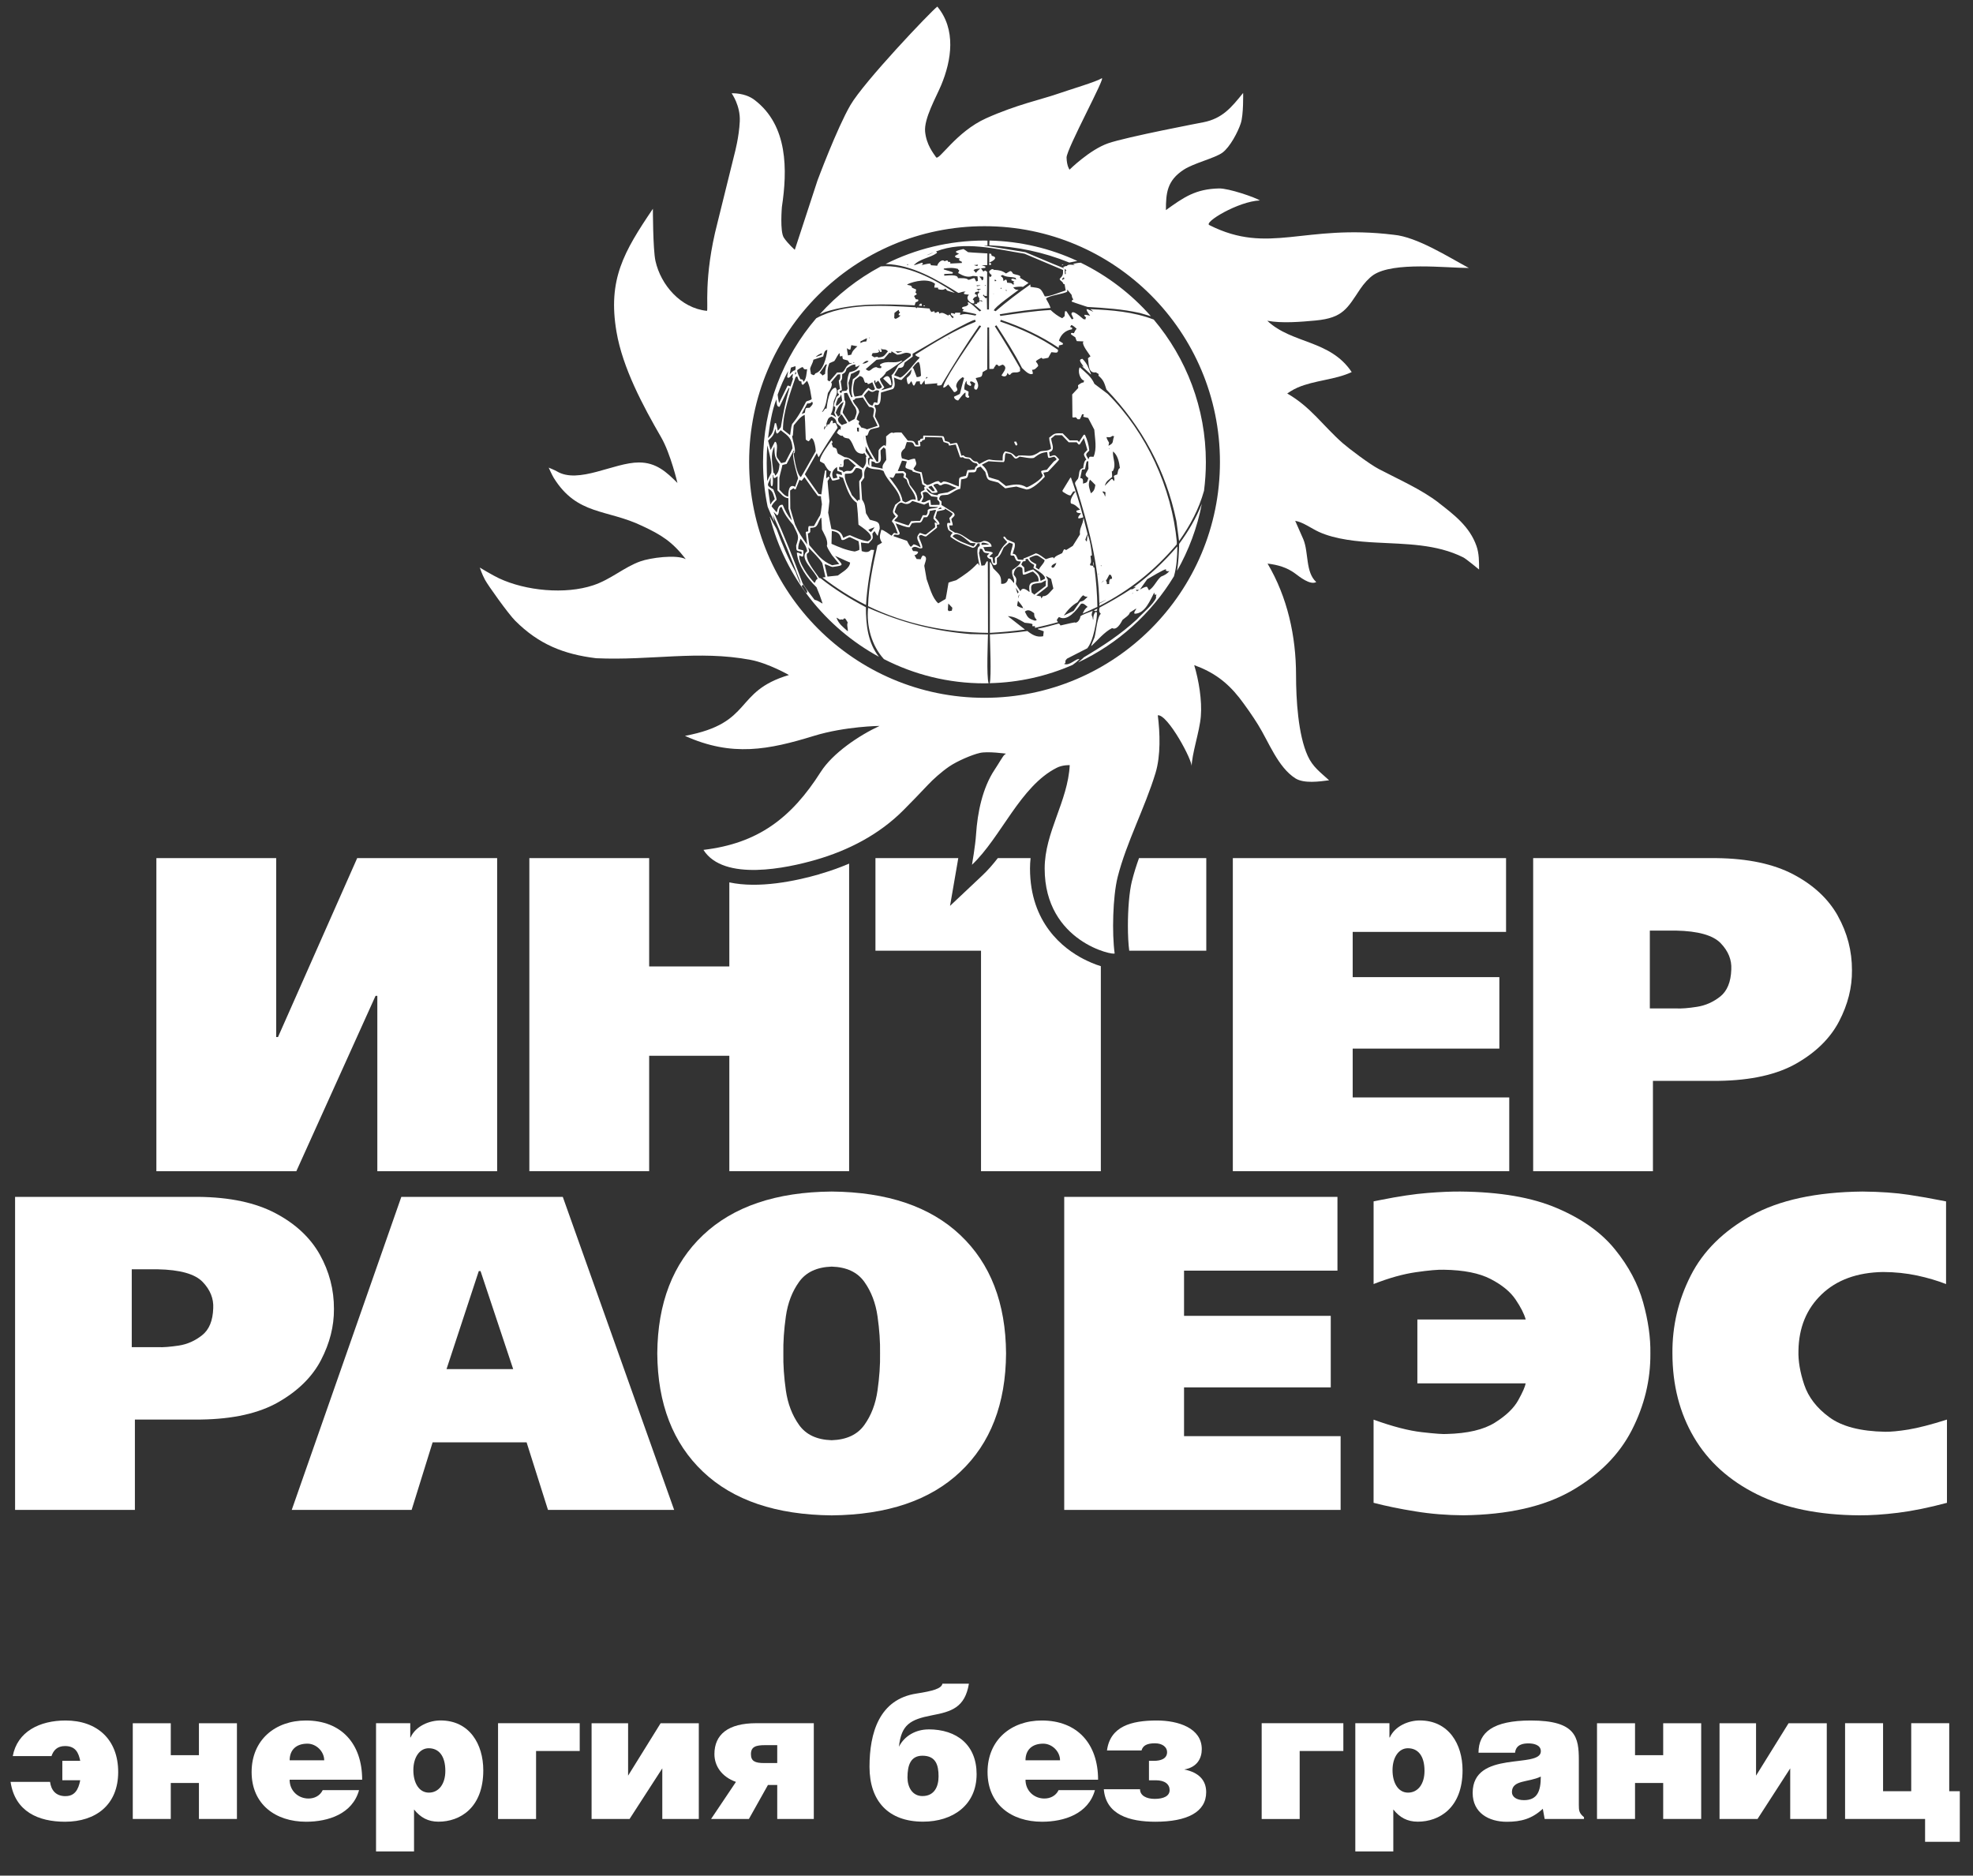
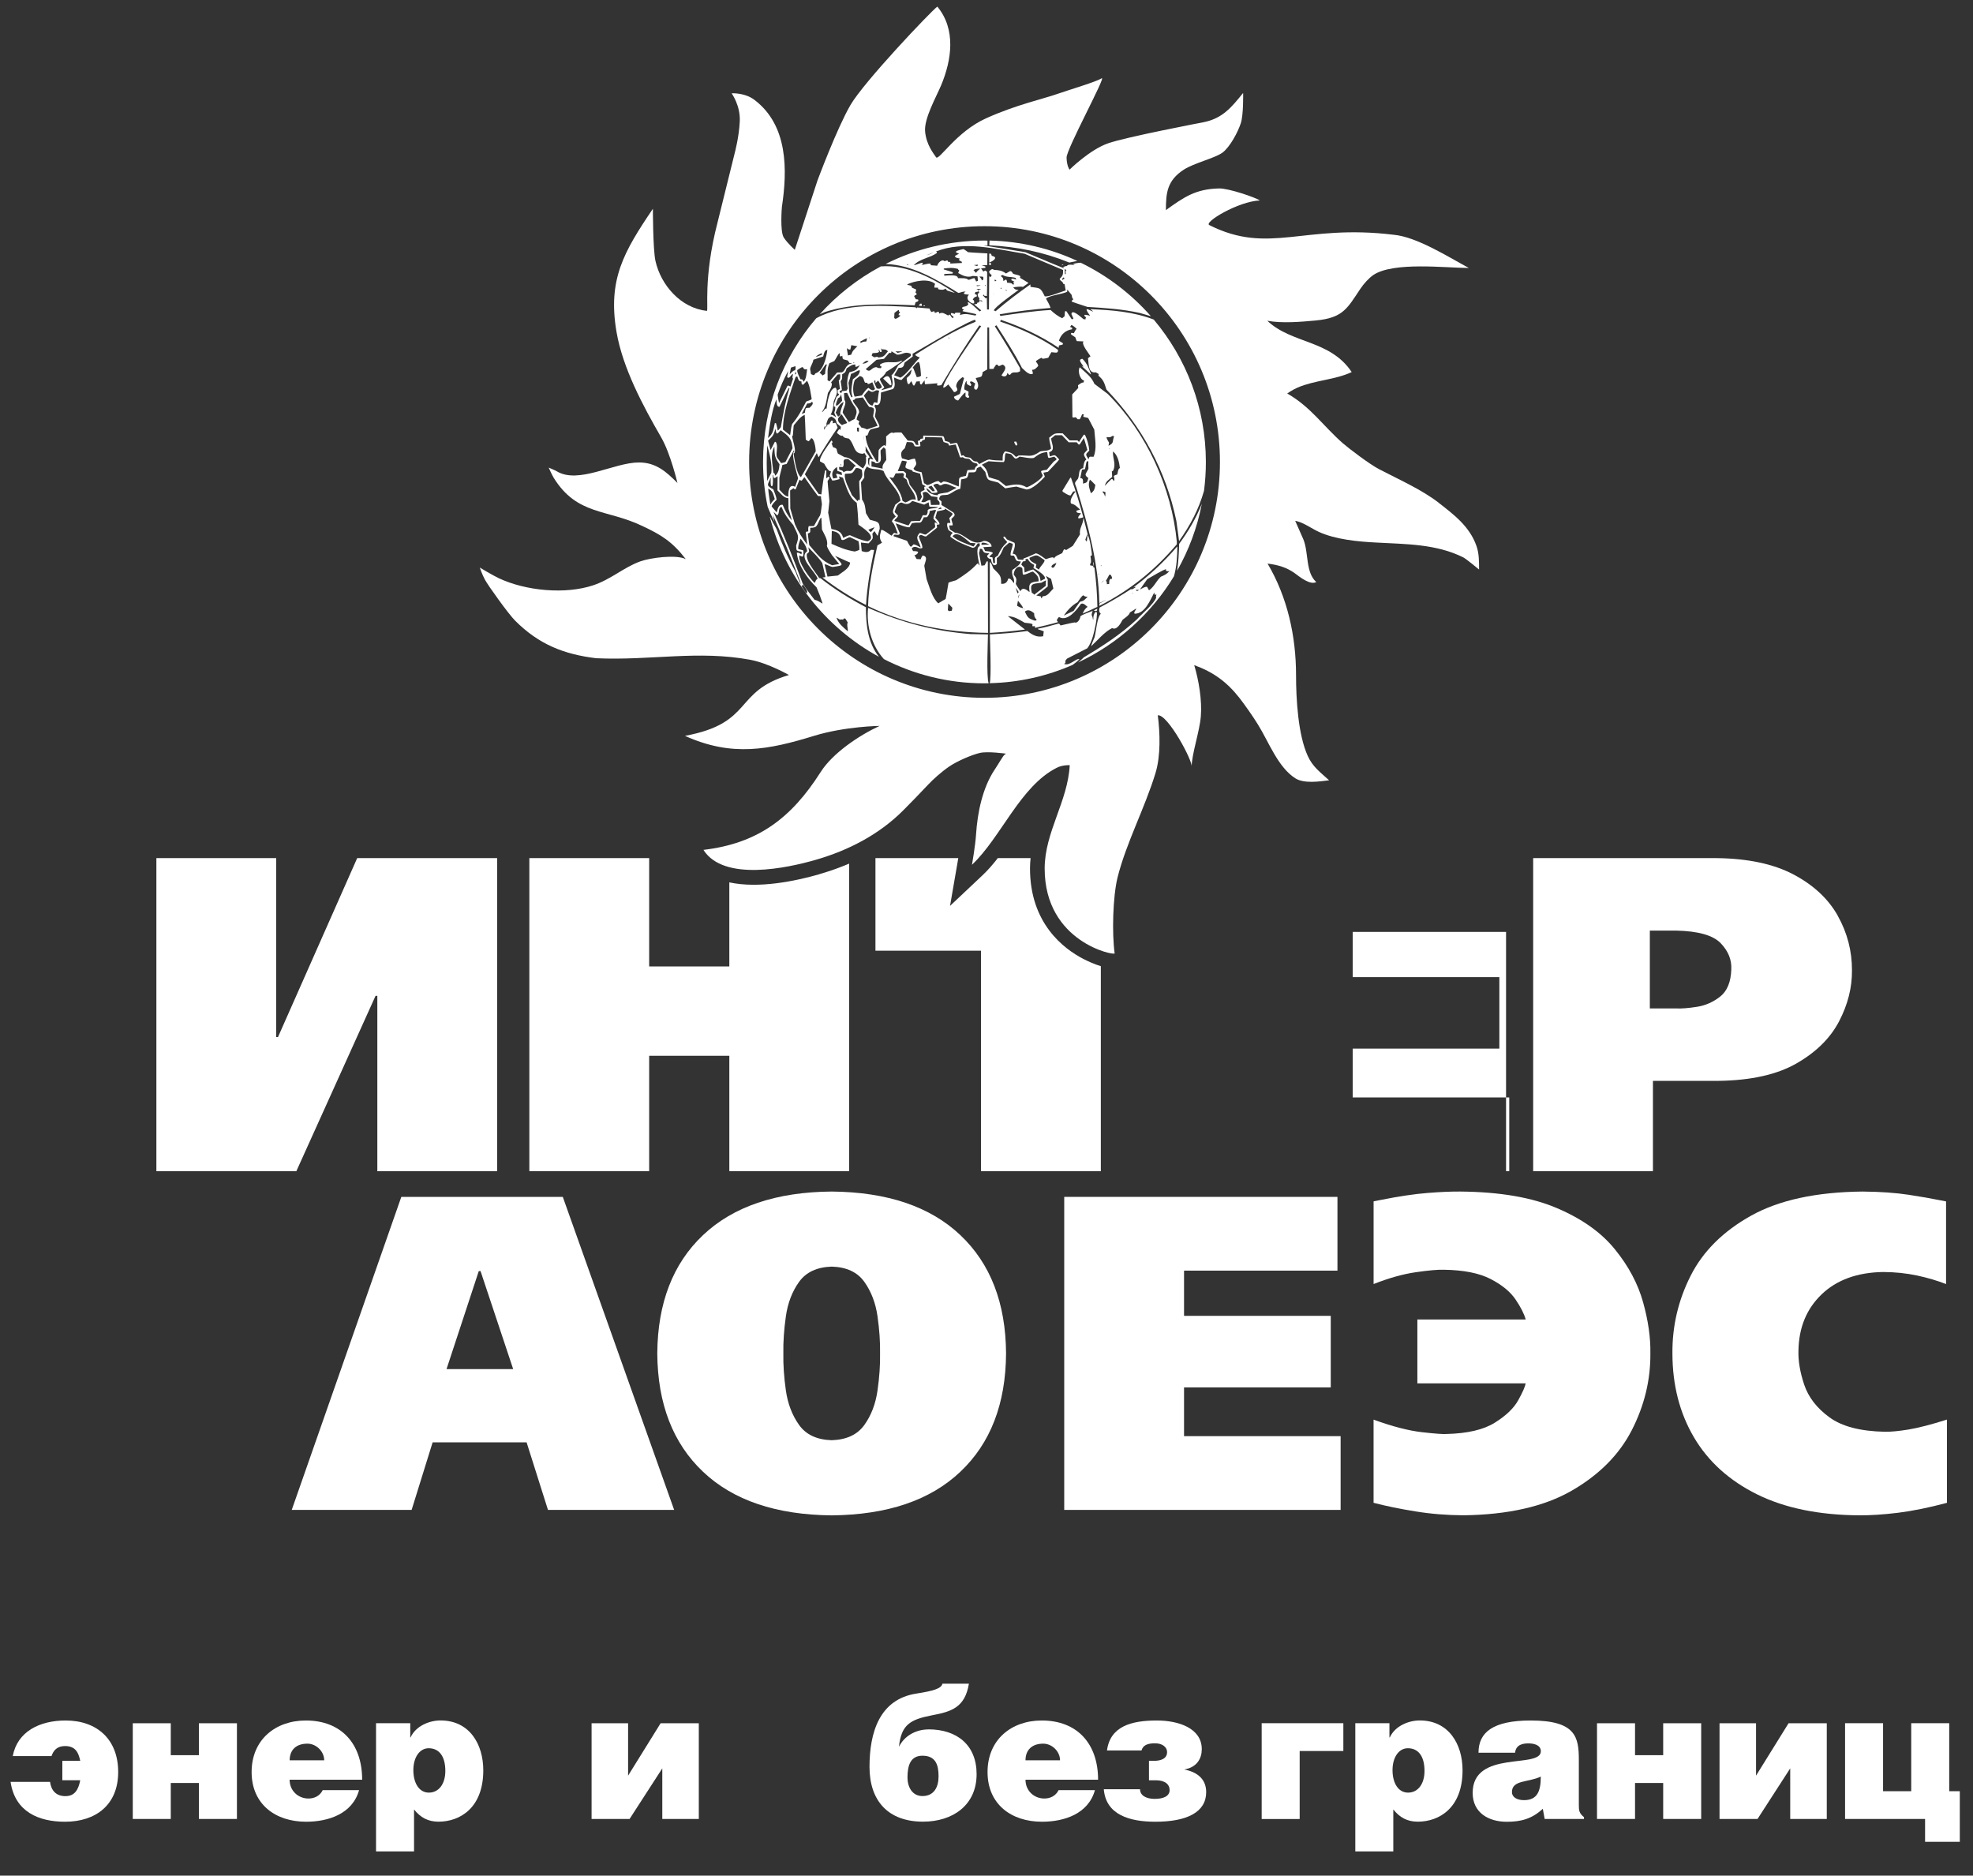
<svg xmlns="http://www.w3.org/2000/svg" width="81" height="77" viewBox="0 0 81 77" fill="none">
  <rect x="0" y="0" width="81" height="77" fill="#333333" stroke="none" />
  <g clip-path="url(#clip0_212_17028)">
    <path d="M2.694 73.735C3.061 73.735 3.218 73.48 3.294 73.083H2.559V72.287H3.294C3.225 71.957 3.105 71.68 2.67 71.68C2.339 71.68 2.19 71.868 2.114 72.093H0.524C0.711 71.081 1.634 70.631 2.692 70.631C3.982 70.631 4.852 71.403 4.852 72.747C4.852 74.091 3.936 74.787 2.67 74.787C1.582 74.787 0.615 74.375 0.434 73.151H2.055C2.099 73.489 2.287 73.737 2.692 73.737L2.694 73.735Z" fill="white" />
    <path d="M7.011 72.055H8.167V70.744H9.727V74.673H8.167V73.196H7.011V74.673H5.451V70.744H7.011V72.055Z" fill="white" />
    <path d="M13.31 72.265C13.31 71.905 12.987 71.582 12.62 71.582C12.154 71.582 11.892 71.844 11.892 72.265H13.31ZM11.89 73.061C11.89 73.526 12.25 73.834 12.664 73.834C12.911 73.834 13.137 73.722 13.249 73.489H14.741C14.472 74.464 13.48 74.787 12.566 74.787C11.305 74.787 10.33 74.067 10.33 72.747C10.33 71.427 11.298 70.631 12.557 70.631C14.012 70.631 14.868 71.584 14.868 73.061H11.89Z" fill="white" />
    <path d="M18.283 72.701C18.283 72.078 18.011 71.77 17.6 71.77C17.225 71.77 16.97 72.145 16.97 72.669C16.97 73.194 17.203 73.592 17.607 73.592C18.011 73.592 18.283 73.24 18.283 72.701ZM16.843 70.742V71.327H16.855C17.073 70.847 17.637 70.629 18.085 70.629C19.271 70.629 19.841 71.596 19.841 72.677C19.841 74.222 18.881 74.785 18.002 74.785C17.574 74.785 17.26 74.613 16.998 74.283V76.007H15.438V70.742H16.841H16.843Z" fill="white" />
-     <path d="M23.8 70.742V71.883H22.008V74.675H20.447V70.742H23.8Z" fill="white" />
    <path d="M25.786 72.895L27.121 70.744H28.689V74.673H27.19V72.596L25.847 74.673H24.287V70.744H25.786V72.895Z" fill="white" />
-     <path d="M31.909 71.643H31.415C31.04 71.643 30.829 71.702 30.829 72.011C30.829 72.302 30.995 72.378 31.378 72.378H31.909V71.643ZM31.527 73.279L30.746 74.673H29.193L30.214 73.152C29.622 72.941 29.33 72.491 29.33 72.011C29.33 71.207 29.891 70.742 31.047 70.742H33.41V74.673H31.909V73.279H31.527Z" fill="white" />
    <path d="M38.532 72.925C38.532 72.459 38.419 72.077 37.87 72.077C37.39 72.077 37.256 72.459 37.256 72.969C37.256 73.359 37.45 73.733 37.87 73.733C38.35 73.733 38.532 73.359 38.532 72.923V72.925ZM38.12 70.995C39.29 70.995 40.094 71.641 40.094 72.834C40.094 74.103 39.119 74.784 37.895 74.784C36.469 74.784 35.697 73.936 35.697 72.533C35.697 71.13 36.102 69.758 37.625 69.525C38.299 69.42 38.651 69.322 38.69 69.121H39.778C39.614 70.103 39.058 70.268 38.255 70.419C37.37 70.591 37.001 70.801 36.905 71.71C37.13 71.259 37.603 70.997 38.12 70.997V70.995Z" fill="white" />
    <path d="M43.519 72.265C43.519 71.905 43.196 71.582 42.829 71.582C42.364 71.582 42.101 71.844 42.101 72.265H43.519ZM42.101 73.061C42.101 73.526 42.461 73.834 42.875 73.834C43.122 73.834 43.348 73.722 43.46 73.489H44.952C44.683 74.464 43.691 74.787 42.777 74.787C41.516 74.787 40.543 74.067 40.543 72.747C40.543 71.427 41.511 70.631 42.77 70.631C44.225 70.631 45.081 71.584 45.081 73.061H42.103H42.101Z" fill="white" />
    <path d="M47.172 72.287H47.373C47.65 72.287 47.914 72.204 47.914 71.927C47.914 71.733 47.733 71.567 47.418 71.567C47.102 71.567 46.923 71.65 46.864 71.861H45.446C45.58 70.869 46.443 70.631 47.493 70.631C48.37 70.631 49.338 70.939 49.338 71.809C49.338 72.169 49.159 72.551 48.618 72.642C49.225 72.762 49.519 73.092 49.519 73.572C49.519 74.39 48.738 74.787 47.432 74.787C46.384 74.787 45.401 74.508 45.316 73.452H46.803C46.803 73.714 47.065 73.849 47.403 73.849C47.778 73.849 48.018 73.729 48.018 73.489C48.018 73.249 47.822 73.085 47.455 73.085H47.17V72.289L47.172 72.287Z" fill="white" />
    <path d="M55.15 70.742V71.883H53.357V74.675H51.797V70.742H55.15Z" fill="white" />
    <path d="M58.482 72.701C58.482 72.078 58.213 71.77 57.799 71.77C57.424 71.77 57.169 72.145 57.169 72.669C57.169 73.194 57.402 73.592 57.806 73.592C58.211 73.592 58.482 73.24 58.482 72.701ZM57.042 70.742V71.327H57.057C57.275 70.847 57.838 70.629 58.288 70.629C59.472 70.629 60.044 71.596 60.044 72.677C60.044 74.222 59.084 74.785 58.205 74.785C57.777 74.785 57.463 74.613 57.201 74.283V76.007H55.641V70.742H57.044H57.042Z" fill="white" />
    <path d="M62.071 73.57C62.071 73.764 62.257 73.901 62.566 73.901C63.114 73.901 63.256 73.533 63.256 72.933C62.747 73.181 62.071 73.061 62.071 73.572V73.57ZM60.699 71.951C60.699 71.118 61.292 70.631 62.844 70.631C64.704 70.631 64.818 71.32 64.818 72.259V74.097C64.818 74.322 64.826 74.434 65.029 74.599V74.674H63.415L63.339 74.255C62.896 74.667 62.448 74.789 61.86 74.789C61.118 74.789 60.459 74.421 60.459 73.604C60.459 71.818 63.258 72.627 63.258 71.894C63.258 71.608 62.913 71.571 62.748 71.571C62.531 71.571 62.237 71.615 62.2 71.953H60.701L60.699 71.951Z" fill="white" />
    <path d="M67.125 72.055H68.281V70.744H69.841V74.673H68.281V73.196H67.125V74.673H65.564V70.744H67.125V72.055Z" fill="white" />
    <path d="M72.093 72.895L73.428 70.744H74.997V74.673H73.496V72.596L72.154 74.673H70.594V70.744H72.093V72.895Z" fill="white" />
    <path d="M77.308 73.534H78.464V70.742H80.024V73.534H80.458V75.611H79.033V74.673H75.748V70.742H77.308V73.534Z" fill="white" />
    <path fill-rule="evenodd" clip-rule="evenodd" d="M59.063 20.637C58.328 20.076 57.427 19.686 56.612 19.258C56.232 19.062 55.372 18.41 55.115 18.185C54.303 17.467 53.813 16.708 52.846 16.154C52.846 16.154 53.058 16.003 53.269 15.912C53.985 15.604 54.796 15.6 55.493 15.275C54.604 13.942 53.036 14.123 52.028 13.168C52.626 13.281 53.416 13.213 54.024 13.156C55.141 13.049 55.314 12.655 55.841 11.867C55.994 11.638 56.203 11.411 56.385 11.287C57.218 10.735 59.364 11.001 60.302 11.001C59.471 10.556 58.175 9.725 57.218 9.638C53.518 9.184 52.102 10.475 49.653 9.243C49.384 9.138 50.842 8.261 51.725 8.229C51.546 8.109 50.449 7.727 50.043 7.736C49.077 7.76 48.605 8.095 47.866 8.625C47.866 7.923 47.912 7.41 48.603 6.963C49.026 6.691 49.866 6.497 50.183 6.269C50.497 6.04 50.824 5.415 50.938 5.065C51.057 4.714 51.036 3.816 51.036 3.816C50.556 4.409 50.189 4.865 49.4 5.02C49.4 5.02 46.247 5.619 45.49 5.884C44.734 6.148 43.909 6.965 43.909 6.965C43.909 6.965 43.797 6.824 43.787 6.472C43.778 6.123 45.447 3.076 45.226 3.216C45.006 3.357 43.989 3.656 43.379 3.866C42.774 4.077 41.729 4.298 40.493 4.852C39.252 5.406 38.542 6.621 38.429 6.455C38.315 6.285 38.034 5.945 37.98 5.408C37.927 4.871 38.436 3.983 38.639 3.497C39.072 2.459 39.256 1.206 38.481 0.27C38.198 0.487 35.471 3.355 34.913 4.315C34.354 5.279 33.56 7.413 33.56 7.413L32.63 10.255C32.63 10.255 32.349 10.009 32.179 9.755C32.013 9.498 32.1 8.495 32.1 8.495C32.327 6.989 32.358 5.153 30.977 4.103C30.573 3.794 30.037 3.831 30.037 3.831C30.037 3.831 30.403 4.335 30.371 4.983C30.342 5.624 30.161 6.293 30.161 6.293L29.457 9.138C28.859 11.44 29.099 12.77 29.018 12.761C27.949 12.65 27.129 11.701 26.909 10.711C26.804 10.225 26.804 8.571 26.804 8.571C25.608 10.338 24.945 11.479 25.31 13.623C25.563 15.104 26.394 16.658 27.146 17.958C27.532 18.63 27.812 19.827 27.812 19.827C27.36 19.374 26.937 18.985 26.233 18.985C25.203 18.985 23.752 19.888 22.858 19.348C22.783 19.302 22.526 19.197 22.526 19.197C22.526 19.197 22.661 19.5 22.735 19.62C23.697 21.165 24.912 20.892 26.368 21.592C27.157 21.961 27.6 22.238 28.154 22.953C27.755 22.753 26.69 22.901 26.291 23.045C25.628 23.279 25.076 23.789 24.356 24.027C23.209 24.411 21.586 24.258 20.482 23.739C20.225 23.619 19.697 23.3 19.697 23.3C19.697 23.3 19.788 23.575 19.91 23.8C20.03 24.027 20.877 25.211 21.15 25.482C22.127 26.459 23.156 26.861 24.474 27.022C26.719 27.125 28.667 26.684 30.816 27.089C31.544 27.227 32.389 27.711 32.389 27.711C30.093 28.392 30.959 29.681 28.121 30.209C30.059 31.084 31.564 30.778 33.418 30.209C34.701 29.816 36.11 29.801 36.11 29.801C35.27 30.189 34.184 30.918 33.691 31.695C32.489 33.586 31.114 34.626 28.879 34.89C29.716 36.206 32.336 35.63 33.479 35.301C34.829 34.914 36.101 34.256 37.092 33.257C37.29 33.062 37.881 32.452 38.091 32.225C38.303 31.998 38.639 31.695 38.968 31.468C39.302 31.241 39.904 30.983 40.224 30.911C40.541 30.833 41.3 30.94 41.3 30.94L41.239 30.985C41.176 31.031 40.981 31.38 40.829 31.605C40.334 32.351 40.13 33.364 40.072 34.243C40.043 34.714 39.904 35.501 39.904 35.501C41.101 34.373 41.884 32.273 43.387 31.518C43.627 31.396 43.917 31.411 43.917 31.411C43.841 32.899 42.888 34.164 42.888 35.654C42.888 38.69 45.776 39.243 45.761 39.138C45.648 38.32 45.684 36.819 45.881 36.018C46.239 34.592 47.002 33.172 47.44 31.73C47.654 31.023 47.626 30.089 47.532 29.365C47.936 29.31 48.979 31.243 48.922 31.485C48.922 30.964 49.249 30.032 49.299 29.41C49.354 28.76 49.216 27.929 49.027 27.305C49.807 27.587 50.361 27.99 50.874 28.638C51.099 28.926 51.448 29.424 51.644 29.744C52.091 30.46 52.462 31.498 53.187 31.957C53.54 32.174 54.166 32.085 54.565 32.033C54.21 31.705 53.893 31.487 53.688 31.032C53.291 30.163 53.208 28.702 53.208 27.715C53.208 26.117 52.855 24.515 52.039 23.137C52.454 23.187 52.831 23.291 53.173 23.545C53.352 23.68 53.795 24.035 54.037 23.894C53.588 23.486 53.734 22.689 53.507 22.138C53.429 21.957 53.173 21.381 53.173 21.381C53.501 21.437 53.841 21.697 54.142 21.834C54.827 22.149 55.761 22.236 56.502 22.273C57.722 22.34 58.963 22.328 60.071 22.881C60.194 22.942 60.722 23.381 60.722 23.381C60.722 23.054 60.724 22.72 60.615 22.413C60.335 21.614 59.694 21.13 59.059 20.637H59.063ZM40.419 28.647C35.083 28.647 30.755 24.313 30.755 18.964C30.755 13.615 35.081 9.286 40.419 9.286C45.757 9.286 50.084 13.619 50.084 18.964C50.084 24.31 45.759 28.647 40.419 28.647Z" fill="white" />
-     <path fill-rule="evenodd" clip-rule="evenodd" d="M0.619 49.135V61.986H5.538V58.276H8.239C9.567 58.258 10.632 58.02 11.435 57.558C12.24 57.096 12.822 56.52 13.18 55.832C13.538 55.141 13.714 54.447 13.71 53.742C13.714 52.946 13.518 52.2 13.129 51.502C12.737 50.806 12.132 50.241 11.312 49.807C10.49 49.373 9.438 49.148 8.149 49.135H0.619ZM5.409 52.108H6.476C7.392 52.126 8.005 52.3 8.317 52.624C8.631 52.949 8.775 53.311 8.754 53.706C8.738 54.218 8.586 54.587 8.298 54.814C8.012 55.041 7.695 55.184 7.342 55.239C6.989 55.291 6.707 55.315 6.493 55.305H5.409V52.108Z" fill="white" />
    <path fill-rule="evenodd" clip-rule="evenodd" d="M16.476 49.135L11.977 61.986H16.899L17.761 59.212H21.619L22.497 61.986H27.677L23.105 49.135H16.476ZM19.728 52.181L21.068 56.205H18.332L19.656 52.181H19.73H19.728Z" fill="white" />
    <path fill-rule="evenodd" clip-rule="evenodd" d="M34.145 48.916C31.863 48.934 30.101 49.533 28.864 50.703C27.627 51.872 26.999 53.491 26.984 55.563C26.999 57.631 27.627 59.25 28.864 60.421C30.101 61.593 31.863 62.188 34.145 62.21C36.427 62.188 38.188 61.593 39.425 60.421C40.663 59.252 41.29 57.633 41.303 55.563C41.29 53.493 40.663 51.874 39.425 50.703C38.188 49.533 36.427 48.936 34.145 48.916ZM34.145 51.998C34.754 52.016 35.201 52.225 35.485 52.624C35.768 53.021 35.949 53.495 36.026 54.04C36.104 54.588 36.139 55.094 36.13 55.561C36.139 56.026 36.104 56.534 36.026 57.081C35.949 57.629 35.77 58.1 35.485 58.499C35.201 58.896 34.754 59.105 34.145 59.125C33.537 59.106 33.09 58.898 32.806 58.499C32.522 58.1 32.341 57.627 32.263 57.081C32.186 56.534 32.151 56.026 32.16 55.561C32.151 55.094 32.186 54.588 32.263 54.04C32.341 53.493 32.52 53.021 32.806 52.624C33.09 52.227 33.537 52.018 34.145 51.998Z" fill="white" />
    <path fill-rule="evenodd" clip-rule="evenodd" d="M43.691 49.135V61.986H55.038V58.958H48.61V56.956H54.633V54.019H48.61V52.163H54.908V49.135H43.691Z" fill="white" />
    <path fill-rule="evenodd" clip-rule="evenodd" d="M58.189 54.168V56.791H62.635C62.613 56.921 62.515 57.15 62.334 57.476C62.155 57.803 61.836 58.113 61.372 58.403C60.911 58.693 60.25 58.848 59.384 58.869C59.26 58.88 58.924 58.858 58.377 58.795C57.833 58.734 57.168 58.562 56.391 58.28V61.694C56.902 61.827 57.473 61.945 58.106 62.046C58.739 62.15 59.397 62.203 60.083 62.207C61.911 62.183 63.39 61.849 64.52 61.199C65.65 60.549 66.474 59.72 66.991 58.714C67.508 57.705 67.764 56.655 67.755 55.562C67.766 54.917 67.667 54.218 67.456 53.461C67.246 52.707 66.863 51.983 66.306 51.297C65.75 50.606 64.958 50.041 63.931 49.602C62.903 49.158 61.581 48.931 59.954 48.916C59.59 48.913 59.142 48.931 58.608 48.974C58.073 49.016 57.426 49.112 56.668 49.264L56.392 49.319V52.713C57.024 52.465 57.602 52.303 58.13 52.227C58.66 52.151 59.038 52.118 59.275 52.126C60.093 52.138 60.733 52.266 61.199 52.508C61.664 52.75 62.002 53.027 62.218 53.344C62.432 53.66 62.571 53.933 62.637 54.168H58.191H58.189Z" fill="white" />
    <path fill-rule="evenodd" clip-rule="evenodd" d="M79.927 58.279C79.273 58.486 78.746 58.621 78.345 58.687C77.942 58.752 77.625 58.781 77.394 58.778C76.378 58.759 75.612 58.56 75.099 58.179C74.584 57.803 74.242 57.356 74.07 56.844C73.899 56.333 73.821 55.868 73.834 55.452C73.849 54.505 74.163 53.735 74.783 53.139C75.403 52.544 76.242 52.238 77.305 52.219C77.802 52.221 78.267 52.271 78.703 52.363C79.137 52.456 79.534 52.574 79.894 52.714V49.32L79.6 49.265C79.305 49.204 78.891 49.13 78.361 49.049C77.832 48.968 77.198 48.923 76.462 48.916C74.563 48.936 73.038 49.267 71.894 49.904C70.749 50.543 69.92 51.362 69.41 52.369C68.9 53.375 68.651 54.439 68.66 55.561C68.662 56.865 68.958 58.011 69.545 59.008C70.132 60.002 70.994 60.781 72.133 61.346C73.273 61.911 74.672 62.197 76.332 62.208C76.797 62.21 77.329 62.177 77.926 62.103C78.52 62.029 79.189 61.893 79.931 61.695V58.279H79.927Z" fill="white" />
    <path fill-rule="evenodd" clip-rule="evenodd" d="M33.645 35.888C32.648 36.174 31.149 36.484 29.942 36.224V39.675H26.651V35.228H21.732V48.08H26.651V43.342H29.942V48.08H34.86V35.454C34.474 35.618 34.072 35.762 33.645 35.884V35.888Z" fill="white" />
    <path fill-rule="evenodd" clip-rule="evenodd" d="M44.49 39.374C43.667 38.951 42.286 37.906 42.286 35.653C42.286 35.509 42.295 35.367 42.31 35.228H40.964C40.764 35.485 40.554 35.729 40.327 35.941L39.003 37.189L39.313 35.397C39.313 35.397 39.324 35.33 39.341 35.228H35.941V39.03H40.275V48.081H45.194V39.664C44.933 39.586 44.68 39.47 44.492 39.374H44.49Z" fill="white" />
    <path fill-rule="evenodd" clip-rule="evenodd" d="M11.413 42.574H11.339V35.228H6.42V48.081H12.166L15.418 40.882H15.491V48.081H20.41V35.228H14.664L11.413 42.574Z" fill="white" />
-     <path fill-rule="evenodd" clip-rule="evenodd" d="M46.471 36.165C46.358 36.624 46.305 37.346 46.305 38.004C46.305 38.393 46.323 38.755 46.36 39.03H49.523V35.228H46.761C46.648 35.542 46.55 35.853 46.473 36.163L46.471 36.165Z" fill="white" />
    <path fill-rule="evenodd" clip-rule="evenodd" d="M75.451 37.597C75.061 36.901 74.454 36.336 73.634 35.901C72.812 35.467 71.76 35.243 70.471 35.228H62.943V48.081H67.86V44.372H70.562C71.887 44.353 72.955 44.115 73.758 43.654C74.561 43.192 75.143 42.618 75.503 41.927C75.861 41.239 76.038 40.541 76.031 39.837C76.034 39.041 75.839 38.294 75.449 37.597H75.451ZM71.077 39.8C71.06 40.312 70.909 40.681 70.623 40.91C70.335 41.137 70.017 41.279 69.664 41.333C69.312 41.388 69.029 41.41 68.815 41.399H67.733V38.203H68.798C69.714 38.221 70.327 38.395 70.641 38.72C70.955 39.047 71.099 39.405 71.077 39.802V39.8Z" fill="white" />
-     <path fill-rule="evenodd" clip-rule="evenodd" d="M55.534 43.048H61.555V40.114H55.534V38.257H61.83V35.228H50.613V48.08H61.961V45.053H55.534V43.048Z" fill="white" />
+     <path fill-rule="evenodd" clip-rule="evenodd" d="M55.534 43.048H61.555V40.114H55.534V38.257H61.83V35.228V48.08H61.961V45.053H55.534V43.048Z" fill="white" />
    <path fill-rule="evenodd" clip-rule="evenodd" d="M36.286 27.056C35.783 26.504 35.564 25.697 35.639 24.953C37.024 25.56 38.319 25.902 39.836 26.031C40.076 26.033 40.316 26.038 40.56 26.044C40.56 26.256 40.49 27.796 40.588 28.049C40.531 28.049 40.473 28.053 40.414 28.053C38.928 28.053 37.525 27.693 36.284 27.056H36.286ZM40.632 28.049C40.708 27.787 40.639 26.255 40.639 26.044C41.156 26.016 41.668 25.976 42.179 25.905C42.377 26.062 42.569 26.175 42.826 26.12C42.833 26.049 42.842 25.985 42.851 25.917C42.772 25.887 42.689 25.859 42.61 25.83V25.811C42.896 25.756 43.175 25.677 43.453 25.601C43.503 25.601 43.513 25.638 43.538 25.677C43.898 25.593 44.091 25.551 44.118 25.551C44.229 25.608 44.353 25.409 44.353 25.307C44.388 25.241 44.777 25.113 44.86 25.078C44.768 25.322 44.855 25.233 44.87 25.436C44.875 25.435 44.881 25.431 44.886 25.427C44.886 25.28 44.892 25.248 44.962 25.13C44.98 25.126 45.002 25.126 45.023 25.126C45.058 25.198 44.999 25.516 44.991 25.59C44.925 25.92 44.846 26.338 44.642 26.611C44.362 26.753 44.083 26.897 43.806 27.039C43.708 27.148 43.751 27.115 43.738 27.22C43.719 27.229 43.701 27.24 43.682 27.252C43.909 27.362 44.188 27.002 44.316 27.065C44.227 27.15 44.135 27.226 44.035 27.296C42.988 27.754 41.838 28.02 40.63 28.047L40.632 28.049ZM44.257 27.198C44.338 27.126 44.436 27.052 44.491 26.988C45.298 26.506 45.989 26.057 46.677 25.425C46.871 25.204 47.379 24.792 47.468 24.528C47.434 24.497 47.486 24.428 47.471 24.401C47.392 24.452 47.399 24.382 47.388 24.323C47.224 24.622 47.019 25.195 46.579 25.195C46.529 25.126 46.646 25.043 46.646 24.98C46.557 25.034 46.47 25.093 46.384 25.147C46.371 25.252 46.168 25.374 46.086 25.446C46.001 25.608 45.841 25.887 45.658 25.784C45.339 25.942 45.06 26.288 44.801 26.526C44.801 26.456 44.908 26.243 44.934 26.168C45.002 25.928 45.039 25.335 45.193 25.197C45.113 25.126 45.117 25.047 45.143 24.942C45.593 24.705 46.035 24.445 46.461 24.166C46.445 24.191 46.438 24.206 46.441 24.21C46.532 24.166 46.59 24.135 46.614 24.116C46.611 24.107 46.605 24.098 46.603 24.089C46.568 24.108 46.543 24.118 46.529 24.116C47.198 23.618 47.772 23.082 48.319 22.447C48.322 22.445 48.326 22.442 48.335 22.442C48.33 22.848 48.308 23.267 48.195 23.66C47.264 25.193 45.894 26.43 44.26 27.196L44.257 27.198ZM31.609 21.212C31.694 21.384 31.784 21.553 31.882 21.721C32.105 22.329 32.347 22.909 32.661 23.474C32.722 23.649 32.792 23.823 32.873 23.987C32.864 23.95 32.857 23.911 32.849 23.873C32.499 22.955 32.131 22.039 31.73 21.14C31.73 21.171 31.791 21.384 31.791 21.413C31.686 21.208 31.594 21.005 31.515 20.802C31.391 20.207 31.326 19.591 31.326 18.963C31.326 16.714 32.15 14.652 33.511 13.064C34.694 12.423 36.3 12.543 37.589 12.615C37.598 12.628 37.611 12.645 37.621 12.659C37.634 12.648 37.644 12.636 37.65 12.622C37.818 12.635 37.99 12.652 38.162 12.667C38.171 12.685 38.179 12.711 38.184 12.744C38.222 12.754 38.222 12.77 38.217 12.809C38.251 12.804 38.293 12.793 38.343 12.777C38.352 12.781 38.361 12.789 38.372 12.798V12.844C38.477 12.844 38.531 12.719 38.564 12.875C38.695 12.792 38.802 12.896 38.931 12.955C38.937 12.942 38.946 12.933 38.954 12.922H39.004C39.044 12.984 39.051 13.027 39.125 13.064C39.133 13.043 39.14 13.021 39.148 13.001C39.096 12.971 39.011 12.922 39.048 12.853C39.105 12.853 39.146 12.868 39.199 12.888C39.207 12.859 39.214 12.842 39.221 12.837C39.292 12.844 39.351 12.831 39.428 12.84C39.423 12.872 39.417 12.901 39.413 12.933C39.641 12.85 39.803 12.916 40.049 12.955C40.06 12.934 40.071 12.916 40.084 12.899C40.071 12.891 39.883 12.85 39.519 12.777C39.519 12.739 39.548 12.733 39.578 12.72C39.548 12.702 39.519 12.683 39.493 12.663C39.493 12.547 39.678 12.632 39.755 12.488C39.736 12.454 39.731 12.441 39.731 12.403C39.827 12.403 40.113 12.694 40.218 12.785C40.239 12.77 40.259 12.757 40.285 12.744C40.187 12.659 40.087 12.578 39.991 12.497C40.034 12.488 40.074 12.478 40.117 12.469C40.113 12.46 40.113 12.451 40.113 12.44C40.139 12.414 40.157 12.416 40.194 12.419C40.198 12.399 40.2 12.377 40.202 12.357C40.252 12.345 40.285 12.368 40.333 12.386C40.337 12.381 40.34 12.377 40.34 12.377C40.324 12.368 40.311 12.353 40.3 12.333C40.27 12.331 40.241 12.331 40.209 12.331C40.2 12.309 40.194 12.275 40.213 12.259C40.156 12.165 40.133 12.179 40.141 12.059C40.159 12.048 40.18 12.035 40.2 12.022C40.2 12.008 40.192 11.984 40.176 11.95C40.141 11.987 40.102 11.982 40.05 11.985C40.038 12.011 40.025 12.037 40.014 12.061C40.043 12.078 40.071 12.092 40.1 12.107C40.1 12.128 40.102 12.142 40.104 12.165C39.997 12.207 39.978 12.211 39.936 12.309C40.008 12.325 39.991 12.377 39.993 12.447C39.901 12.508 39.585 12.272 39.781 12.1C39.714 12.083 39.635 12.096 39.576 12.063V12.013C39.598 12 39.62 11.991 39.644 11.98C39.539 11.945 39.449 12.017 39.343 12.024C38.431 11.461 37.454 10.874 36.358 10.837C37.58 10.224 38.959 9.875 40.416 9.875C40.457 9.875 40.499 9.877 40.54 9.879C40.54 9.941 40.54 10.006 40.54 10.073C40.488 10.073 40.436 10.073 40.386 10.076C40.955 10.167 41.524 10.259 42.091 10.351C43.142 10.794 43.674 11.016 43.688 11.016C43.673 10.999 43.658 10.981 43.645 10.966C43.693 10.948 43.745 10.915 43.799 10.922C43.845 10.828 44.052 10.881 44.129 10.876C44.105 10.863 44.078 10.85 44.052 10.839C44.155 10.807 44.264 10.789 44.369 10.785C45.471 11.321 46.448 12.072 47.25 12.982C47.174 12.964 47.004 12.905 46.794 12.848C46.079 12.689 45.374 12.643 44.644 12.6C44.231 12.466 44.017 12.393 44.002 12.382C43.998 12.368 43.998 12.357 43.998 12.344C44.024 12.318 44.053 12.318 44.061 12.283C44.011 12.233 44.007 12.168 43.992 12.102C43.933 12.03 43.874 11.958 43.817 11.888C43.813 11.915 43.813 11.941 43.813 11.973C43.653 12.078 43.034 12.128 42.944 12.264C43.02 12.392 43.082 12.504 43.13 12.641C42.434 12.698 41.74 12.779 41.053 12.901C41.047 12.907 41.044 12.912 41.042 12.918C41.053 12.933 41.062 12.953 41.073 12.97C41.755 12.87 42.443 12.765 43.132 12.726C43.252 12.846 43.452 12.997 43.608 13.064C43.64 13.036 43.673 13.007 43.706 12.981C43.712 12.855 43.719 12.787 43.725 12.776H43.78C43.856 12.888 43.93 12.999 44.004 13.114C44.026 13.091 44.037 13.091 44.07 13.091C44.068 13.069 44.04 13.005 43.987 12.899C43.996 12.646 44.428 13.066 44.48 13.101C44.506 13.104 44.533 13.106 44.563 13.112C44.563 13.071 44.567 13.062 44.589 13.034C44.552 13.003 44.527 12.977 44.513 12.955C44.517 12.944 44.524 12.934 44.533 12.923C44.609 12.923 44.679 12.946 44.753 12.962C44.707 12.886 44.609 12.785 44.609 12.693C44.716 12.693 44.799 12.785 44.883 12.785C44.84 12.754 44.799 12.722 44.761 12.693C45.649 12.728 46.529 12.798 47.366 13.119C48.699 14.701 49.506 16.745 49.506 18.97C49.506 19.369 49.48 19.762 49.43 20.148C49.214 20.911 48.871 21.552 48.407 22.211C48.396 22.181 48.361 21.829 48.295 21.387C47.863 19.316 46.888 17.514 45.423 15.99C45.335 15.717 45.313 15.608 45.097 15.423C45.099 15.403 45.102 15.377 45.106 15.355C45.065 15.331 45.026 15.307 44.988 15.285C44.657 15.344 44.705 14.901 44.666 14.711C44.676 14.695 44.711 14.667 44.77 14.628C44.685 14.487 44.458 14.218 44.458 14.057C44.473 14.04 44.484 14.037 44.474 14.015C44.388 14.009 44.295 14.005 44.209 14.004C44.197 13.992 44.176 13.94 44.146 13.847C44.087 13.81 44.031 13.771 43.974 13.732C43.972 13.712 43.968 13.697 43.968 13.68C43.998 13.653 44.052 13.675 44.087 13.68C44.12 13.61 44.15 13.549 44.201 13.496C44.155 13.459 44.041 13.346 43.981 13.346C43.965 13.37 43.952 13.392 43.935 13.416C43.95 13.442 43.985 13.442 44.011 13.448C44.02 13.468 44.02 13.499 44.009 13.518C43.743 13.559 43.553 13.73 43.474 13.987C43.529 14.02 43.581 14.057 43.638 14.092C43.634 14.107 43.634 14.122 43.634 14.14C43.611 14.152 43.557 14.166 43.474 14.181C43.47 14.212 43.466 14.245 43.464 14.279C42.717 13.778 41.938 13.418 41.088 13.13C41.077 13.152 41.068 13.176 41.064 13.202C41.906 13.488 42.702 13.85 43.435 14.36C43.45 14.537 43.309 14.46 43.163 14.458C43.119 14.532 43.077 14.609 43.036 14.687C42.934 14.71 42.858 14.724 42.809 14.729C42.789 14.714 42.77 14.7 42.752 14.687C42.698 14.72 42.552 14.786 42.526 14.84C42.576 14.914 42.613 14.94 42.623 15.025C42.538 15.108 42.489 15.189 42.368 15.18C42.382 15.233 42.407 15.287 42.401 15.344C42.246 15.422 42.048 15.183 41.956 15.104C41.653 14.502 41.276 13.922 40.909 13.355C40.87 13.375 40.847 13.389 40.843 13.396C41.204 13.956 41.548 14.532 41.877 15.111C41.867 15.158 41.882 15.185 41.882 15.233C41.727 15.361 41.589 15.202 41.47 15.386H41.424C41.4 15.359 41.38 15.333 41.359 15.307C41.336 15.473 41.221 15.482 41.114 15.412C41.21 15.242 41.382 15.091 41.173 14.971C41.092 14.971 40.996 15.093 40.959 14.975C40.917 14.975 40.893 14.973 40.887 14.969C40.874 15.01 40.857 15.049 40.819 15.067C40.819 15.178 40.71 15.141 40.617 15.146C40.614 14.578 40.61 14.011 40.608 13.442H40.536C40.534 14.017 40.531 14.593 40.529 15.167C40.464 15.204 40.403 15.239 40.342 15.276C40.311 15.503 40.303 15.457 40.069 15.518C40.065 15.523 40.06 15.529 40.058 15.536C40.122 15.664 40.231 15.852 40.089 15.998C39.93 15.998 40.01 15.828 40.039 15.745C39.98 15.708 39.884 15.617 39.818 15.682C39.836 15.723 39.858 15.761 39.879 15.802C39.871 15.818 39.857 15.833 39.836 15.846C39.694 15.772 39.681 15.785 39.681 15.63C39.609 15.717 39.581 15.87 39.589 15.985C39.648 16.016 39.707 16.046 39.764 16.077C39.761 16.133 39.755 16.184 39.751 16.24C39.762 16.245 39.777 16.253 39.79 16.26C39.79 16.374 39.694 16.33 39.637 16.273C39.637 16.219 39.637 16.166 39.639 16.114C39.578 16.114 39.384 16.385 39.338 16.439C39.26 16.439 39.166 16.367 39.166 16.286C39.233 16.251 39.393 16.184 39.406 16.171C39.461 15.951 39.52 15.734 39.58 15.516C39.557 15.505 39.533 15.495 39.515 15.484C39.393 15.569 39.255 15.7 39.255 15.863C39.281 15.918 39.304 15.955 39.304 16.018C39.26 16.061 39.234 16.103 39.166 16.096C39.059 15.947 38.98 15.842 38.93 15.782C38.867 15.835 38.812 15.903 38.732 15.916C38.636 15.771 39.722 14.205 39.881 13.967C40.01 13.775 40.143 13.584 40.276 13.398C40.27 13.378 40.224 13.355 40.202 13.367C39.646 14.162 39.14 14.979 38.645 15.811C38.594 15.826 38.542 15.826 38.488 15.826C38.461 15.8 38.47 15.763 38.488 15.734C38.438 15.732 38.125 15.769 37.977 15.774C37.969 15.766 37.963 15.712 37.957 15.614C37.912 15.669 37.872 15.726 37.831 15.784C37.754 15.784 37.768 15.717 37.766 15.654C37.705 15.654 37.657 15.657 37.622 15.664C37.593 15.717 37.565 15.771 37.538 15.824C37.523 15.822 37.508 15.822 37.491 15.822C37.465 15.763 37.44 15.704 37.416 15.645C37.384 15.684 37.353 15.724 37.325 15.767C37.307 15.763 37.292 15.763 37.275 15.763C37.24 15.693 37.224 15.597 37.224 15.518C37.392 15.374 37.39 15.37 37.428 15.161C37.288 15.305 37.152 15.449 37.011 15.597C36.908 15.597 36.795 15.532 36.699 15.495C36.71 15.621 36.79 15.876 36.651 15.972C36.489 16.018 36.328 16.064 36.167 16.116C36.156 16.288 36.191 16.718 35.929 16.613C35.918 16.633 35.909 16.657 35.9 16.679C36.007 16.823 35.937 16.917 35.918 17.096C36.197 17.654 36.177 17.493 35.752 17.626C35.647 17.693 35.667 17.798 35.601 17.883H35.534C35.569 18.319 35.77 18.583 35.99 18.956C36.011 18.954 36.033 18.95 36.057 18.95C36.06 18.797 36.064 18.644 36.07 18.494C36.097 18.42 36.245 18.276 36.317 18.276C36.333 18.298 36.346 18.311 36.358 18.315C36.396 18.195 36.378 18.044 36.378 17.918C36.444 17.87 36.594 17.698 36.673 17.779C36.76 17.735 36.908 17.759 37.008 17.756C37.094 17.866 37.183 17.975 37.268 18.088C37.48 18.104 37.519 18.067 37.6 18.259C37.635 18.263 37.667 18.263 37.704 18.269C37.694 18.213 37.687 18.158 37.683 18.104C37.715 18.088 37.73 18.084 37.768 18.08C37.781 17.997 37.814 18.014 37.898 18.003C37.898 17.964 37.894 17.914 37.914 17.881C38.427 17.892 38.696 17.901 38.721 17.909C38.746 17.916 38.77 17.98 38.793 18.099C38.872 18.127 39.004 18.127 39.009 18.226C39.162 18.195 39.251 18.18 39.277 18.18C39.352 18.258 39.428 18.597 39.469 18.712C39.504 18.699 39.519 18.692 39.559 18.692C39.635 18.799 39.725 18.754 39.842 18.799C39.947 18.904 39.964 18.948 40.111 18.948C40.141 18.98 40.17 19.015 40.202 19.05C40.329 18.994 40.475 18.884 40.61 18.863C40.798 18.902 40.972 18.902 41.164 18.908C41.164 18.754 41.147 18.638 41.267 18.529C41.498 18.577 41.553 18.594 41.71 18.758C41.725 18.754 41.763 18.735 41.823 18.699C42.272 18.68 42.318 18.802 42.704 18.533C42.857 18.492 43.023 18.531 43.151 18.418C43.136 18.274 43.073 18.099 43.073 17.968C43.315 17.765 43.311 17.789 43.627 17.789C43.723 17.883 43.817 17.981 43.913 18.079H44.234C44.255 18.099 44.273 18.121 44.297 18.145C44.362 18.045 44.425 17.946 44.491 17.848H44.541C44.633 18.034 44.705 18.287 44.72 18.496C44.548 18.677 44.563 18.636 44.689 18.858C44.724 18.712 44.746 18.753 44.894 18.753C45.043 18.42 44.949 17.999 44.925 17.637C44.84 17.475 44.755 17.316 44.674 17.159C44.609 17.142 44.545 17.13 44.482 17.113C44.456 17.07 44.497 17.05 44.498 17.013C44.473 17.013 44.447 17.008 44.425 17.006C44.399 17.072 44.367 17.154 44.327 17.211H44.242C44.216 17.183 44.19 17.155 44.166 17.128C44.12 17.133 44.066 17.155 44.028 17.128C44.024 16.816 44.02 16.504 44.018 16.193C44.1 16.103 44.183 16.014 44.266 15.928C44.262 15.889 44.262 15.85 44.257 15.815C44.319 15.776 44.404 15.693 44.482 15.704C44.489 15.676 44.498 15.649 44.508 15.625C44.33 15.582 44.236 15.226 44.329 15.078C44.58 15.305 44.799 15.457 44.931 15.759C45.113 15.894 45.294 16.029 45.475 16.169C47.071 17.763 48.103 20.015 48.315 22.255C48.311 22.287 48.311 22.316 48.311 22.348C47.405 23.415 46.389 24.233 45.135 24.873V24.776C45.321 24.678 45.412 24.628 45.407 24.624C45.315 24.667 45.222 24.711 45.132 24.757C45.102 23.141 44.672 21.561 44.196 20.03C44.112 19.803 44.1 19.844 44.255 19.654C44.334 19.463 44.251 19.258 44.471 19.216C44.48 19.122 44.504 18.908 44.598 18.869C44.471 18.629 44.452 18.666 44.641 18.468C44.556 18.167 44.508 18.005 44.497 17.984C44.439 18.071 44.384 18.158 44.325 18.248H44.282C44.255 18.217 44.227 18.188 44.201 18.156H43.874C43.782 18.06 43.69 17.962 43.597 17.868H43.315C43.231 17.942 43.178 17.986 43.156 17.999C43.156 18.195 43.359 18.483 43.071 18.564C43.085 18.671 43.094 18.729 43.101 18.738C43.346 18.657 43.298 18.666 43.483 18.86C43.483 18.895 43.058 19.323 43.02 19.369C42.959 19.378 42.896 19.391 42.839 19.404C42.835 19.438 42.886 19.521 42.894 19.572C42.73 19.748 42.384 20.095 42.139 20.095C42 20.052 41.865 20.012 41.727 19.975C41.576 19.997 41.42 20.019 41.269 20.047C41.171 19.968 41.079 19.888 40.983 19.811C40.547 19.681 40.551 19.779 40.451 19.375C40.388 19.299 40.326 19.229 40.261 19.159C40.206 19.159 40.154 19.198 40.104 19.223C40.065 19.443 40.001 19.377 39.772 19.393C39.705 19.663 39.733 19.62 39.458 19.681C39.441 19.927 39.428 20.057 39.419 20.069C39.231 20.095 39.085 20.252 38.906 20.311C38.666 20.344 38.59 20.281 38.553 20.494C38.584 20.525 38.618 20.558 38.655 20.591C38.651 20.636 38.651 20.682 38.651 20.73C38.812 20.835 38.976 20.937 39.14 21.038C39.251 21.164 39.164 21.188 39.057 21.304C39.066 21.391 39.114 21.472 39.114 21.563C39.101 21.57 39.053 21.573 38.97 21.57C38.97 21.601 38.98 21.657 38.998 21.738C39.068 21.782 39.136 21.827 39.207 21.869C39.631 21.902 39.91 22.462 40.375 22.209C40.508 22.185 40.71 22.29 40.71 22.44C40.689 22.449 40.375 22.458 40.335 22.468C40.348 22.471 40.364 22.473 40.377 22.475C40.399 22.521 40.42 22.571 40.442 22.619C40.531 22.632 40.682 22.634 40.754 22.689V22.717C40.665 22.796 40.62 22.839 40.617 22.846C40.649 22.879 40.699 22.874 40.743 22.879C40.75 22.89 40.761 22.968 40.776 23.112H40.852C40.852 22.905 40.794 22.901 40.963 22.815C41.077 22.569 41.153 22.44 41.349 22.255C41.343 22.224 41.217 22.124 41.19 22.063C41.225 21.958 41.31 22.109 41.337 22.144C41.441 22.191 41.544 22.237 41.649 22.283C41.705 22.401 41.605 22.619 41.574 22.733C41.725 22.743 41.72 22.824 41.792 22.968C41.864 22.972 41.938 22.977 42.011 22.985C42.015 22.966 42.015 22.948 42.019 22.929C42.192 22.87 42.36 22.791 42.525 22.715C42.658 22.737 42.82 22.881 42.934 22.957C43.032 22.927 43.134 22.879 43.237 22.879C43.247 22.894 43.258 22.913 43.269 22.929C43.315 22.822 43.503 22.763 43.608 22.707C43.634 22.643 43.658 22.592 43.681 22.552C43.723 22.552 43.736 22.556 43.769 22.582C43.858 22.523 43.948 22.468 44.042 22.41C44.138 22.252 44.238 22.096 44.338 21.939C44.299 21.685 44.467 21.539 44.476 21.278H44.487C44.543 21.496 44.598 21.718 44.654 21.938C44.607 21.982 44.583 22.096 44.557 22.159C44.576 22.185 44.596 22.211 44.617 22.238C44.626 22.146 44.637 22.054 44.65 21.962C44.749 22.087 44.829 22.711 44.829 22.798C44.809 22.807 44.788 22.813 44.768 22.824C44.772 22.874 44.831 23.132 44.744 23.156C44.751 23.177 44.757 23.197 44.768 23.217C44.875 23.223 44.875 23.208 44.899 23.302C44.908 23.298 44.919 23.298 44.931 23.298C44.999 23.837 45.045 24.367 45.052 24.914C44.86 25.006 44.659 25.098 44.449 25.189C44.495 25.078 44.548 24.98 44.652 24.914C44.572 24.855 44.474 24.733 44.373 24.796C44.207 25.038 43.83 25.518 43.496 25.339H43.463C43.433 25.379 43.407 25.416 43.383 25.459C43.402 25.483 43.42 25.512 43.437 25.54C43.128 25.63 42.807 25.702 42.493 25.776C42.489 25.752 42.488 25.726 42.486 25.701C42.456 25.708 42.425 25.711 42.394 25.71C42.377 25.688 42.377 25.654 42.394 25.63C42.349 25.586 42.137 25.575 42.07 25.566C41.819 25.425 41.664 25.313 41.376 25.294C41.611 25.475 41.845 25.662 42.08 25.845C41.601 25.911 41.123 25.955 40.639 25.981C40.636 25.012 40.636 24.043 40.636 23.075C40.697 23.09 40.754 23.276 40.78 23.335C41.038 23.601 41.11 23.612 41.101 23.965C41.254 23.987 41.356 23.908 41.385 23.769C41.472 23.681 41.598 23.928 41.631 23.937C41.664 23.712 41.511 23.645 41.559 23.4C41.664 23.32 41.891 23.193 41.908 23.049C41.694 23.04 41.727 23.018 41.631 22.815C41.585 22.809 41.541 22.809 41.498 22.803C41.448 22.722 41.585 22.455 41.577 22.323C41.522 22.302 41.474 22.287 41.433 22.276C41.356 22.342 41.28 22.41 41.206 22.477C41.127 22.637 41.081 22.818 40.926 22.909C40.926 22.988 40.926 23.069 40.926 23.152C40.761 23.315 40.693 23.045 40.686 22.951C40.61 22.951 40.525 22.892 40.525 22.813C40.554 22.781 40.586 22.75 40.617 22.72C40.416 22.689 40.394 22.717 40.322 22.54C40.289 22.534 40.259 22.528 40.226 22.527C40.224 22.586 40.217 22.643 40.191 22.696C40.224 22.872 40.257 23.045 40.291 23.223C40.335 23.217 40.377 23.212 40.423 23.206C40.453 23.154 40.481 23.101 40.507 23.049C40.523 23.047 40.54 23.045 40.554 23.045C40.558 24.022 40.558 25.001 40.562 25.981C38.836 25.961 37.205 25.638 35.638 24.883C35.658 24.043 35.837 23.212 36.022 22.392C36.084 22.355 36.145 22.316 36.21 22.279C36.075 22.063 36.123 21.998 36.18 21.749C36.278 21.749 36.515 21.939 36.601 21.993C36.758 21.801 36.668 21.904 36.858 21.904C36.81 21.79 36.718 21.474 36.618 21.417C36.618 21.336 36.727 21.258 36.777 21.199C36.59 21.003 36.659 20.988 36.753 20.721C36.823 20.664 36.895 20.609 36.971 20.556C36.913 20.082 36.43 19.783 36.276 19.341C36.071 19.214 35.778 19.317 35.593 19.149C35.464 19.329 35.477 19.388 35.482 19.611C35.438 19.672 35.392 19.733 35.348 19.796C35.359 20.032 35.375 20.272 35.392 20.51C35.523 20.697 35.517 20.826 35.551 21.068C35.604 21.158 35.658 21.247 35.711 21.336C35.974 21.421 36.116 21.382 36.116 21.698C36.088 21.794 36.062 21.891 36.036 21.989H36.02C35.979 21.925 35.94 21.866 35.902 21.803C35.87 21.838 35.843 21.869 35.815 21.908C35.846 22.148 35.846 22.096 35.661 22.305C35.63 22.306 35.524 22.295 35.344 22.272C35.355 22.39 35.366 22.506 35.377 22.624C35.517 22.671 35.651 22.695 35.756 22.571C35.798 22.571 35.843 22.575 35.887 22.578C35.735 23.335 35.599 24.067 35.554 24.836C34.919 24.519 34.332 24.142 33.767 23.708C33.808 23.701 33.848 23.697 33.889 23.692C33.845 23.498 33.802 23.306 33.758 23.114C33.603 22.881 33.376 22.671 33.185 22.468C33.213 22.641 33.259 22.641 33.126 22.737C33.066 23.029 33.477 23.485 33.63 23.727C33.649 23.73 33.669 23.734 33.69 23.74C34.267 24.198 34.897 24.584 35.549 24.929C35.549 25.66 35.632 26.391 36.083 26.963C33.891 25.767 32.24 23.695 31.607 21.225L31.609 21.212ZM34.805 25.917C34.596 25.726 34.437 25.621 34.34 25.357C34.354 25.36 34.403 25.388 34.485 25.442C34.522 25.416 34.565 25.435 34.611 25.438C34.623 25.426 34.632 25.411 34.637 25.394C34.659 25.39 34.677 25.39 34.698 25.39C34.714 25.405 34.749 25.46 34.803 25.555C34.751 25.667 34.821 25.798 34.805 25.917ZM42.482 25.479C42.216 25.39 42.196 25.357 42.074 25.108C42.2 25.001 42.325 25.069 42.456 25.174C42.46 25.313 42.467 25.34 42.56 25.442C42.55 25.475 42.51 25.477 42.482 25.479ZM43.675 25.268C43.823 25.052 44.011 24.849 44.238 24.724C44.29 24.657 44.404 24.46 44.478 24.438C44.537 24.497 44.569 24.493 44.652 24.5C44.515 24.628 44.515 24.663 44.336 24.705C44.247 24.825 44.162 24.953 44.076 25.078C43.941 25.141 43.81 25.206 43.675 25.27V25.268ZM38.961 25.089C38.943 25.073 38.926 25.06 38.913 25.049C38.919 24.915 38.926 24.823 38.933 24.776C38.985 24.833 39.042 24.892 39.099 24.951C39.092 24.99 39.083 25.03 39.077 25.071C39.037 25.076 38.998 25.08 38.961 25.089ZM44.98 25.089C44.955 25.08 44.931 25.069 44.903 25.06C44.972 25.023 45.02 25.001 45.049 24.993C45.045 25.017 45.038 25.04 45.036 25.067C45.015 25.073 44.997 25.082 44.978 25.089H44.98ZM42.046 25.021C42.046 25.021 42.041 25.004 42.037 25.003C42.048 25 42.061 25.003 42.076 25.012C42.076 25.012 42.054 25.015 42.046 25.023V25.021ZM42.004 24.969C41.908 24.951 41.843 24.919 41.758 24.873C41.758 24.838 41.77 24.767 41.793 24.661C41.852 24.744 41.98 24.873 42.004 24.969ZM33.756 24.772C33.658 24.718 33.553 24.641 33.442 24.626C33.27 24.406 33.099 24.181 32.949 23.945C32.585 22.953 32.187 21.973 31.755 21.009C31.799 21.044 31.886 21.145 31.904 21.157C32.022 21.098 31.93 20.824 32.089 20.813C32.211 21.123 32.347 21.297 32.567 21.555C32.768 21.998 32.827 21.973 32.685 22.397C32.698 22.63 32.678 22.604 32.912 22.65C32.91 22.683 32.907 22.719 32.905 22.754C32.853 22.732 32.764 22.661 32.713 22.695C32.764 23.219 33.156 23.762 33.523 24.111C33.616 24.327 33.697 24.541 33.769 24.768C33.763 24.77 33.758 24.772 33.756 24.776V24.772ZM38.525 24.772C38.265 24.55 38.163 24.096 38.041 23.775C38.007 23.59 37.977 23.411 37.946 23.228C37.983 23.036 38.115 22.861 37.888 22.803C37.835 22.846 37.824 22.898 37.798 22.959C37.741 22.953 37.685 22.949 37.632 22.949C37.6 22.894 37.569 22.844 37.541 22.791C37.604 22.791 37.691 22.726 37.691 22.66C37.648 22.621 37.543 22.626 37.488 22.623C37.465 22.584 37.436 22.552 37.436 22.504C37.609 22.349 37.728 22.584 37.868 22.49C37.868 22.322 37.744 22.176 37.724 22.008C37.835 21.901 37.883 22.024 38.019 22.024C38.165 21.904 38.317 21.782 38.468 21.664C38.468 21.622 38.468 21.583 38.457 21.541C38.51 21.538 38.547 21.533 38.57 21.524C38.57 21.424 38.462 21.332 38.398 21.258C38.424 21.169 38.45 21.081 38.475 20.99C38.659 20.956 38.762 20.934 38.784 20.924C38.786 20.907 38.788 20.892 38.795 20.878C38.9 20.942 39.016 21.005 39.109 21.088C39.109 21.145 39.005 21.229 38.972 21.269C39 21.37 39.017 21.437 39.02 21.469H38.902C38.856 21.531 38.906 21.703 38.944 21.766C39.049 21.83 39.105 21.866 39.111 21.873C39.07 21.925 39.016 21.969 39.016 22.035C39.314 22.262 39.578 22.355 39.934 22.491C40.043 22.48 40.076 22.401 40.135 22.311C40.165 22.304 40.194 22.304 40.224 22.309C40.22 22.346 40.22 22.383 40.22 22.421C40.017 22.468 40.204 23.143 40.217 23.215C40.191 23.206 40.174 23.165 40.163 23.138H40.122C39.855 23.428 39.589 23.605 39.257 23.819C39.055 23.877 38.949 23.91 38.941 23.919C38.872 24.335 38.832 24.558 38.823 24.587C38.721 24.646 38.625 24.705 38.527 24.764L38.525 24.772ZM41.799 24.569C41.801 24.498 41.806 24.458 41.849 24.401C41.852 24.409 41.836 24.465 41.799 24.569ZM42.746 24.569C42.744 24.534 42.738 24.506 42.73 24.484C42.687 24.469 42.549 24.454 42.545 24.447C42.849 24.212 43.005 24.088 43.014 24.076V23.791C42.967 23.711 42.943 23.662 42.94 23.644C43.007 23.684 43.078 23.723 43.152 23.765C43.182 23.897 43.212 24.026 43.245 24.161C43.119 24.282 43.007 24.487 42.82 24.473C42.795 24.511 42.77 24.544 42.744 24.57L42.746 24.569ZM42.456 24.414C42.427 24.373 42.399 24.355 42.358 24.332C42.277 23.95 42.377 23.972 42.755 23.922C42.842 23.873 42.904 23.841 42.942 23.826C42.934 23.898 42.931 23.972 42.931 24.052C42.772 24.172 42.613 24.292 42.458 24.414H42.456ZM46.472 24.38C46.483 24.36 46.502 24.347 46.517 24.331C46.52 24.353 46.489 24.371 46.472 24.38ZM41.773 24.362C41.729 24.233 41.705 24.154 41.701 24.126C41.74 24.185 41.781 24.244 41.821 24.306C41.806 24.33 41.79 24.348 41.771 24.362H41.773ZM33.005 24.214C32.934 24.107 32.929 24.098 32.907 24.055C32.958 24.043 32.944 24 32.966 23.993C33.005 24.068 33.233 24.314 33.099 24.347C33.067 24.305 33.034 24.262 33.003 24.216L33.005 24.214ZM42.249 24.295C42.105 24.174 41.963 24.102 41.893 24.273C41.782 24.111 41.719 24.011 41.703 23.972C41.742 23.769 41.74 23.747 41.616 23.588C41.625 23.394 41.779 23.167 41.967 23.319C41.989 23.405 41.967 23.516 42.002 23.592C42.141 23.592 42.27 23.49 42.41 23.466C42.547 23.592 42.65 23.655 42.639 23.865C42.31 23.898 42.211 23.93 42.27 24.295H42.251H42.249ZM46.677 24.27C46.657 24.242 46.64 24.225 46.626 24.216C46.677 24.214 46.726 24.215 46.771 24.222C46.738 24.236 46.707 24.251 46.677 24.27ZM47.172 24.235C47.144 24.185 47.118 24.139 47.093 24.092C47.002 24.076 46.878 24.164 46.797 24.203C46.897 24.061 46.995 23.919 47.098 23.778C47.187 23.729 47.807 23.35 47.876 23.37C47.868 23.383 47.864 23.4 47.864 23.422C47.909 23.457 47.957 23.452 48.01 23.446C47.896 23.57 47.816 23.609 47.663 23.673C47.471 23.837 47.392 24.087 47.172 24.233V24.235ZM45.442 23.98C45.442 23.922 45.442 23.88 45.403 23.841C45.42 23.822 45.467 23.737 45.544 23.588C45.564 23.592 45.584 23.598 45.606 23.605C45.627 23.653 45.675 23.716 45.643 23.764C45.523 23.741 45.538 23.895 45.536 23.974C45.503 23.974 45.473 23.978 45.444 23.982L45.442 23.98ZM45.211 23.937C45.237 23.906 45.265 23.873 45.294 23.839C45.298 23.839 45.303 23.839 45.311 23.841C45.276 23.873 45.242 23.906 45.213 23.937H45.211ZM33.442 23.928C33.221 23.721 32.752 23.066 32.818 22.798C32.866 22.822 32.899 22.85 32.957 22.85C32.995 22.8 32.984 22.663 32.984 22.6C32.976 22.592 32.905 22.573 32.772 22.543C32.764 22.375 32.811 22.274 32.868 22.111C33.005 22.296 33.099 22.407 33.139 22.628C32.755 22.909 33.483 23.455 33.568 23.764C33.468 23.814 33.503 23.856 33.444 23.93L33.442 23.928ZM42.72 23.85C42.68 23.579 42.641 23.57 42.419 23.378C42.297 23.405 42.181 23.457 42.065 23.503C42.059 23.431 42.056 23.363 42.048 23.293C42.006 23.258 41.956 23.217 41.928 23.171C41.95 23.13 41.967 23.086 41.993 23.049C42.026 23.044 42.061 23.04 42.098 23.034C42.115 23.01 42.107 22.977 42.098 22.955C42.128 22.951 42.155 22.946 42.189 22.942C42.272 23.082 42.314 23.108 42.456 23.189C42.456 23.236 42.425 23.269 42.431 23.32C42.514 23.376 42.947 23.607 42.896 23.76C42.837 23.788 42.781 23.817 42.722 23.85H42.72ZM33.972 23.671C33.93 23.503 33.889 23.335 33.852 23.167C33.959 23.167 34.07 23.263 34.184 23.276C34.703 23.199 34.607 23.223 34.282 22.818C34.415 22.874 34.696 23.012 34.901 23.095C34.875 23.345 34.587 23.476 34.397 23.627C34.253 23.642 34.111 23.657 33.972 23.671ZM45.091 23.586V23.553H45.117C45.106 23.564 45.099 23.575 45.091 23.586ZM48.324 23.435C48.381 23.066 48.4 22.709 48.409 22.327C48.791 21.808 49.102 21.278 49.34 20.684C49.15 21.668 48.801 22.593 48.322 23.437L48.324 23.435ZM42.652 23.383C42.443 23.248 42.545 23.328 42.545 23.162C42.447 23.108 42.262 23.034 42.262 22.901C42.619 22.743 42.536 22.768 42.886 22.996C42.886 23.108 42.693 23.26 42.652 23.383ZM43.197 23.306C43.09 23.223 43.302 23.134 43.368 23.108C43.343 23.191 43.313 23.234 43.258 23.3C43.237 23.3 43.217 23.302 43.197 23.306ZM44.91 23.247C44.879 23.18 44.86 23.13 44.886 23.06C44.895 23.119 44.903 23.182 44.91 23.247ZM45.202 23.237C45.202 23.237 45.189 23.226 45.185 23.223C45.203 23.216 45.215 23.215 45.224 23.217C45.224 23.217 45.226 23.228 45.228 23.236H45.202V23.237ZM34.159 23.204C33.712 23.014 33.573 22.772 33.224 22.377C33.184 22.093 33.164 21.933 33.165 21.899C33.304 21.867 33.258 21.812 33.263 21.668C33.581 21.668 33.522 21.561 33.695 21.258C33.703 21.256 33.712 21.254 33.719 21.254C33.724 21.273 33.733 21.434 33.745 21.738C33.843 21.947 33.981 22.135 33.959 22.37C33.891 22.397 34.125 22.744 34.166 22.805C34.262 22.92 34.358 23.036 34.454 23.154C34.354 23.169 34.255 23.186 34.159 23.206V23.204ZM35.087 22.641C34.736 22.586 34.467 22.469 34.136 22.325C34.14 22.148 34.146 21.973 34.149 21.795C34.397 21.838 34.487 21.908 34.548 22.157C34.641 22.218 34.788 22.054 34.899 22.054C35.013 22.106 35.132 22.165 35.248 22.22C35.266 22.333 35.29 22.46 35.279 22.576C35.209 22.602 35.156 22.628 35.084 22.641H35.087ZM37.783 22.469C37.7 22.425 37.602 22.36 37.508 22.346C37.471 22.379 37.436 22.412 37.401 22.449C37.342 22.431 37.27 22.257 37.236 22.202C37.052 22.137 36.869 22.074 36.686 22.013C36.686 21.86 36.936 22.052 36.936 21.882C36.889 21.762 36.833 21.629 36.769 21.483C36.936 21.535 37.17 21.648 37.338 21.648C37.373 21.592 37.404 21.537 37.438 21.478C37.814 21.402 37.776 21.57 37.923 21.238C37.969 21.236 38.016 21.234 38.064 21.229C38.132 21.129 38.162 21.099 38.167 20.979C38.52 20.905 38.44 20.878 38.33 21.21C38.328 21.238 38.324 21.267 38.322 21.293C38.344 21.321 38.501 21.483 38.488 21.511C38.459 21.489 38.414 21.424 38.372 21.465C38.374 21.52 38.407 21.605 38.383 21.651C38.259 21.747 38.138 21.843 38.016 21.941C37.923 21.958 37.851 21.88 37.754 21.88C37.549 22.115 37.722 22.174 37.798 22.471H37.781L37.783 22.469ZM39.964 22.436C39.644 22.305 39.369 22.235 39.105 22.017C39.297 21.755 39.67 22.163 39.836 22.287C39.908 22.29 39.977 22.296 40.047 22.301C40.038 22.357 39.997 22.397 39.962 22.436H39.964ZM40.298 22.368C40.242 22.176 40.604 22.346 40.619 22.353C40.51 22.357 40.403 22.362 40.298 22.368ZM33.134 22.353C32.912 22.045 32.794 21.875 32.635 21.522C32.571 21.306 32.508 21.09 32.445 20.876C32.443 20.627 32.441 20.383 32.438 20.137C32.484 20.104 32.53 20.073 32.576 20.041C32.608 20.078 32.615 20.086 32.663 20.091C32.718 19.956 32.77 19.823 32.824 19.692C32.857 19.718 32.87 19.726 32.91 19.735C32.949 19.685 32.988 19.637 33.025 19.589C33.333 20.026 33.517 20.283 33.577 20.359C33.618 20.363 33.66 20.366 33.704 20.372C33.704 20.484 33.736 20.591 33.743 20.704C33.728 20.763 33.704 21.16 33.64 21.199C33.564 21.33 33.488 21.461 33.416 21.596C33.346 21.596 33.278 21.596 33.209 21.598C33.169 21.64 33.184 21.759 33.182 21.818C33.138 21.819 33.108 21.819 33.08 21.847C33.12 22.166 33.138 22.334 33.136 22.353H33.134ZM35.617 22.224C35.349 22.178 35.143 22.082 34.893 21.971C34.797 21.986 34.705 22.043 34.617 22.082C34.544 21.812 34.378 21.766 34.133 21.718C34.088 21.494 34.044 21.269 34 21.046C34.007 20.933 34.044 20.702 34.051 20.575C34.005 20.104 33.98 19.827 33.976 19.746C34.022 19.683 34.048 19.659 34.055 19.583C34.005 19.556 33.957 19.613 33.919 19.637C33.925 19.508 33.927 19.4 33.926 19.314H33.872C33.804 19.63 33.767 19.969 33.721 20.296C33.684 20.291 33.647 20.287 33.61 20.281C33.238 19.758 33.05 19.488 33.043 19.471C33.202 19.179 33.367 18.891 33.533 18.601C33.575 18.707 33.6 18.764 33.608 18.773C33.856 18.361 34.114 17.953 34.388 17.56C34.365 17.491 34.341 17.408 34.291 17.355C34.255 17.36 34.221 17.37 34.188 17.379C34.188 17.34 34.201 17.296 34.181 17.266H34.127C34.098 17.316 34.07 17.368 34.044 17.421C33.959 17.414 33.963 17.434 33.957 17.514C33.946 17.51 33.935 17.504 33.926 17.504C33.943 17.479 33.935 17.425 33.926 17.397C33.983 17.237 33.976 17.155 34.136 17.1C34.29 17.187 34.314 17.211 34.356 17.383C34.411 17.429 34.465 17.475 34.522 17.523C34.515 17.565 34.509 17.608 34.5 17.654C34.483 17.628 34.474 17.626 34.45 17.617C34.395 17.695 34.364 17.745 34.356 17.768C34.423 17.824 34.502 17.912 34.596 17.887C34.639 17.986 34.751 17.984 34.849 18.005C35.1 18.237 35.015 18.644 35.447 18.627C35.465 18.601 35.476 18.588 35.482 18.588C35.514 18.638 35.547 18.688 35.578 18.74C35.569 18.745 35.558 18.751 35.551 18.756C35.567 18.992 35.562 19.037 35.431 19.229C35.167 19.083 34.971 18.78 34.674 18.769C34.583 18.719 34.489 18.671 34.4 18.621C34.314 18.431 34.411 18.424 34.199 18.357C34.179 18.302 34.159 18.25 34.138 18.197C34.151 18.191 34.164 18.188 34.177 18.186C34.177 18.138 34.179 18.13 34.148 18.091H34.127C34.09 18.147 33.61 18.771 33.666 18.941C33.738 18.985 33.815 19.017 33.839 19.037C33.88 19.116 34.016 19.371 34.114 19.347C34.114 19.357 34.098 19.415 34.064 19.521C34.109 19.619 34.144 19.689 34.17 19.729C34.266 19.729 34.376 19.691 34.467 19.668C34.467 19.624 34.458 19.602 34.443 19.558C34.496 19.574 34.552 19.593 34.607 19.613C34.744 19.966 34.842 20.416 35.172 20.64C35.209 20.935 35.231 21.245 35.244 21.539C35.372 21.642 36.057 22.039 35.614 22.227L35.617 22.224ZM35.752 21.847C35.719 21.818 35.685 21.788 35.652 21.76C35.652 21.733 35.874 21.657 35.905 21.644C35.903 21.663 35.765 21.84 35.752 21.845V21.847ZM37.272 21.566C37.087 21.506 36.902 21.443 36.719 21.384C36.719 21.304 36.865 21.262 36.865 21.162C36.817 21.114 36.773 21.064 36.727 21.02C36.769 20.887 36.827 20.632 37.019 20.632C37.194 20.715 37.307 20.724 37.453 20.564C37.613 20.614 37.778 20.665 37.942 20.717C38.001 20.684 38.064 20.652 38.123 20.621C38.138 20.72 38.149 20.779 38.158 20.8C38.179 20.806 38.298 20.811 38.514 20.813C38.424 20.902 38.171 20.832 38.086 20.944C38.086 21.037 38.084 21.077 38.031 21.151H37.883C37.846 21.227 37.811 21.304 37.774 21.382C37.598 21.386 37.475 21.391 37.404 21.398C37.373 21.454 37.338 21.509 37.307 21.559C37.294 21.559 37.281 21.563 37.272 21.565V21.566ZM32.502 21.361C32.329 21.144 32.238 20.983 32.133 20.724C31.959 20.697 31.926 20.9 31.891 21.024H31.876C31.81 20.946 31.744 20.867 31.679 20.791C31.701 20.689 31.817 20.593 31.884 20.514C31.867 20.372 31.799 20.226 31.749 20.091C31.417 19.912 31.527 19.905 31.644 19.6C31.644 19.692 31.616 19.883 31.67 19.958H31.701C31.753 19.894 31.727 19.589 31.727 19.504H31.745C31.747 19.547 31.753 19.591 31.779 19.626C31.834 19.626 31.878 19.582 31.924 19.547C31.923 19.742 31.919 19.936 31.919 20.132C32.068 20.274 32.159 20.431 32.367 20.455C32.367 20.597 32.367 20.737 32.371 20.88C32.464 21.195 32.508 21.355 32.504 21.361H32.502ZM44.281 21.286C44.221 21.227 44.351 21.118 44.386 21.075C44.294 21.055 44.179 21.07 44.192 20.965C44.242 20.95 44.292 20.933 44.343 20.92C44.214 20.802 44.138 20.708 43.97 20.671C43.895 20.521 44.079 20.281 44.157 20.171C44.124 20.171 44.092 20.174 44.061 20.176C44.024 20.232 43.985 20.285 43.952 20.34C43.841 20.34 43.723 20.237 43.629 20.187C43.625 20.171 43.62 20.156 43.618 20.141C43.725 19.964 43.832 19.787 43.941 19.613C43.948 19.611 43.957 19.607 43.967 19.607C44.16 20.136 44.327 20.68 44.471 21.223C44.471 21.227 44.467 21.234 44.463 21.243C44.376 21.267 44.316 21.28 44.282 21.284L44.281 21.286ZM38.507 20.909C38.542 20.883 38.577 20.83 38.62 20.83C38.636 20.846 38.651 20.861 38.666 20.876C38.652 20.884 38.599 20.896 38.507 20.909ZM38.219 20.73C38.208 20.66 38.202 20.591 38.195 20.525C38.036 20.525 38.007 20.66 37.825 20.603C37.923 20.416 37.931 20.429 37.877 20.226C38.067 20.143 38.075 20.235 38.235 20.375C38.317 20.383 38.398 20.394 38.485 20.405C38.481 20.442 38.481 20.477 38.481 20.512C38.568 20.591 38.586 20.601 38.57 20.724C38.452 20.724 38.335 20.728 38.219 20.73ZM31.623 20.697C31.594 20.484 31.551 20.272 31.538 20.058C31.736 20.158 31.736 20.276 31.808 20.486C31.756 20.545 31.668 20.621 31.644 20.697H31.623ZM37.17 20.627C37.131 20.605 37.093 20.584 37.054 20.564C36.987 20.171 36.74 19.919 36.515 19.595C36.546 19.591 36.622 19.617 36.673 19.615C36.704 19.567 36.736 19.506 36.769 19.434C36.869 19.428 36.971 19.425 37.07 19.421C37.161 19.513 37.089 19.485 37.089 19.596C37.131 19.628 37.177 19.661 37.224 19.692C37.288 20.023 37.58 20.204 37.595 20.516C37.395 20.462 37.366 20.566 37.17 20.627ZM35.2 20.567C35.124 20.488 35.047 20.403 34.973 20.326C34.882 20.086 34.637 19.713 34.69 19.451C35.01 19.427 34.971 19.471 35.137 19.216C35.25 19.209 35.283 19.229 35.383 19.288C35.412 19.541 35.425 19.561 35.274 19.753C35.274 20.014 35.305 20.272 35.301 20.531C35.285 20.523 35.27 20.518 35.254 20.514C35.224 20.531 35.222 20.536 35.217 20.569H35.2V20.567ZM37.715 20.567C37.7 20.56 37.685 20.555 37.67 20.551C37.663 20.244 37.526 20.147 37.344 19.895C37.307 19.735 37.316 19.674 37.183 19.578C37.183 19.462 37.257 19.454 37.091 19.343C37.011 19.341 36.932 19.341 36.856 19.341C36.913 19.199 36.972 19.055 37.03 18.913C37.096 18.913 37.161 18.932 37.229 18.946C37.129 19.268 37.139 19.19 37.451 19.31C37.46 19.327 37.467 19.341 37.473 19.36C37.573 19.388 37.674 19.415 37.774 19.445C37.8 19.587 37.833 19.731 37.862 19.877C37.888 19.901 37.964 19.934 38.014 19.967C37.901 19.982 37.957 20.015 37.957 20.113C37.752 20.207 37.781 20.195 37.849 20.399C37.818 20.451 37.789 20.503 37.759 20.556C37.744 20.56 37.73 20.566 37.717 20.569L37.715 20.567ZM32.323 20.379C32.198 20.35 32.091 20.193 31.996 20.102V19.622C32.026 19.441 32.087 19.268 32.12 19.089C32.177 19.072 32.233 19.061 32.292 19.048C32.392 18.858 32.491 18.668 32.593 18.483C32.598 18.5 32.602 18.522 32.608 18.542C32.447 18.572 32.735 19.509 32.766 19.633C32.726 19.75 32.683 19.868 32.643 19.984C32.358 19.831 32.366 20.254 32.36 20.383H32.325L32.323 20.379ZM45.364 20.379C45.339 20.291 45.328 20.265 45.265 20.2C45.27 20.191 45.274 20.18 45.281 20.171C45.311 20.177 45.345 20.189 45.385 20.207C45.381 20.259 45.379 20.318 45.376 20.374C45.376 20.374 45.368 20.374 45.366 20.377L45.364 20.379ZM38.455 20.328C38.282 20.311 38.082 20.232 38.029 20.047C38.086 20.047 38.215 20.196 38.259 20.239C38.315 20.235 38.438 20.239 38.485 20.209C38.485 20.115 38.374 20.008 38.324 19.934C38.324 19.919 38.33 19.91 38.331 19.899C38.579 19.788 38.494 19.951 38.645 19.921C38.854 19.775 39.029 19.954 39.255 20.019C39.255 20.023 39.258 20.028 39.26 20.034C39.142 20.091 39.026 20.152 38.909 20.213C38.657 20.252 38.525 20.276 38.514 20.285C38.509 20.296 38.503 20.311 38.501 20.328H38.457H38.455ZM44.785 20.25C44.718 20.015 44.659 19.916 44.744 19.689C44.758 19.694 44.833 19.767 44.969 19.908C44.942 20.065 44.925 20.156 44.785 20.25ZM38.285 20.167C38.228 20.115 38.173 20.06 38.119 20.008C38.119 19.999 38.123 19.991 38.127 19.982C38.163 19.968 38.206 19.954 38.245 19.942C38.285 20.006 38.361 20.086 38.379 20.16C38.346 20.163 38.315 20.163 38.285 20.167ZM42.148 20.006C41.849 19.827 41.609 19.895 41.297 19.953C41.193 19.87 41.092 19.788 40.99 19.709C40.753 19.641 40.62 19.601 40.591 19.587C40.545 19.378 40.499 19.231 40.318 19.089V19.072C40.405 19.026 40.492 18.982 40.584 18.935C40.793 18.95 40.996 18.967 41.212 18.967C41.286 18.867 41.223 18.719 41.293 18.601C41.346 18.607 41.418 18.622 41.509 18.645C41.683 18.826 41.655 18.895 41.86 18.747C42.006 18.76 42.314 18.839 42.445 18.797C42.663 18.64 42.731 18.588 42.992 18.555C43.042 18.884 43.001 18.804 43.285 18.747C43.315 18.778 43.346 18.81 43.38 18.843C43.368 18.886 43.298 18.921 43.26 18.95C43.163 19.059 43.071 19.172 42.975 19.286C42.896 19.297 42.811 19.303 42.741 19.34C42.741 19.402 42.778 19.452 42.807 19.508C42.807 19.661 42.264 19.984 42.146 20.006H42.148ZM39.343 19.967C39.203 19.923 38.858 19.742 38.723 19.768C38.62 19.851 38.627 19.838 38.533 19.751C38.37 19.751 38.226 19.895 38.06 19.914C38.019 19.877 37.984 19.858 37.933 19.836C37.899 19.685 37.868 19.537 37.837 19.388C37.731 19.36 37.53 19.345 37.504 19.233C37.645 19.035 37.639 19.068 37.562 18.83C37.471 18.83 37.384 18.865 37.296 18.891C37.207 18.865 37.117 18.839 37.028 18.815C36.961 18.597 37 18.527 37.146 18.402C37.172 18.317 37.2 18.234 37.227 18.147C37.46 18.162 37.465 18.121 37.55 18.317C37.598 18.337 37.744 18.337 37.787 18.311C37.779 18.256 37.776 18.2 37.77 18.141C37.794 18.138 37.816 18.132 37.842 18.127C37.849 18.106 37.861 18.088 37.872 18.069C37.984 18.06 37.971 18.047 37.979 17.938C38.206 17.944 38.438 17.951 38.671 17.959C38.691 18.02 38.715 18.082 38.738 18.145C38.802 18.165 38.869 18.188 38.935 18.208C38.939 18.241 38.946 18.269 38.97 18.293C39.127 18.262 39.215 18.248 39.236 18.25C39.293 18.422 39.352 18.592 39.412 18.764C39.447 18.799 39.487 18.769 39.535 18.769C39.585 18.836 39.714 18.828 39.792 18.839C39.905 18.946 39.938 19.007 40.089 19.017C40.106 19.037 40.122 19.057 40.141 19.079C40.113 19.164 40.038 19.118 40.017 19.279C39.919 19.286 39.818 19.294 39.72 19.301C39.705 19.33 39.684 19.409 39.655 19.535C39.301 19.613 39.391 19.574 39.362 19.966H39.345L39.343 19.967ZM45.357 19.945C45.412 19.746 45.497 19.713 45.658 19.583C45.658 19.517 45.654 19.438 45.645 19.347C45.658 19.345 45.671 19.343 45.684 19.343C45.843 19.068 45.671 18.819 45.693 18.533C45.885 18.677 45.95 18.98 45.977 19.218C45.904 19.218 45.885 19.423 45.867 19.48C45.619 19.547 45.789 19.559 45.743 19.738C45.737 19.738 45.732 19.742 45.726 19.744C45.706 19.72 45.688 19.694 45.671 19.668H45.625C45.532 19.761 45.444 19.853 45.355 19.947L45.357 19.945ZM44.462 19.851C44.462 19.742 44.482 19.62 44.349 19.63C44.373 19.511 44.395 19.395 44.419 19.281C44.458 19.271 44.498 19.268 44.541 19.264C44.576 19.159 44.576 19.048 44.615 18.941C44.635 18.937 44.659 18.937 44.681 18.935C44.678 18.989 44.679 19.092 44.685 19.242C44.58 19.469 44.486 19.482 44.681 19.624C44.628 19.809 44.635 19.805 44.462 19.855V19.851ZM31.498 19.751C31.472 19.262 31.466 18.771 31.5 18.282C31.594 18.634 31.706 19.044 31.666 19.412C31.583 19.562 31.527 19.675 31.496 19.751H31.498ZM34.21 19.648C34.118 19.447 34.175 19.295 34.364 19.17C34.365 19.223 34.373 19.275 34.378 19.33C34.434 19.351 34.495 19.371 34.552 19.391C34.56 19.441 34.564 19.479 34.563 19.506C34.493 19.483 34.421 19.462 34.347 19.445C34.341 19.454 34.332 19.465 34.328 19.476C34.345 19.521 34.364 19.563 34.384 19.609C34.325 19.619 34.269 19.631 34.212 19.644L34.21 19.648ZM32.879 19.587C32.7 19.467 32.62 18.852 32.578 18.614C32.742 18.592 32.506 17.994 32.523 17.896C32.532 17.89 32.539 17.885 32.55 17.879C32.56 17.818 32.576 17.486 32.587 17.46C32.728 17.299 32.838 17.113 33.036 17.03C33.045 17.09 33.059 17.429 33.08 18.045C33.115 18.075 33.149 18.097 33.191 18.116C33.237 18.093 33.27 18.029 33.304 17.988C33.429 17.988 33.49 18.411 33.49 18.525C33.096 19.225 32.893 19.578 32.881 19.587H32.879ZM31.823 19.528C31.813 19.476 31.801 19.441 31.788 19.423C31.775 19.419 31.762 19.417 31.753 19.417C31.718 19.013 31.61 18.684 31.791 18.333C31.804 18.716 31.797 18.764 32.004 19.059C31.983 19.238 31.972 19.412 31.823 19.528ZM34.627 19.391C34.611 19.31 34.524 19.305 34.454 19.281C34.45 19.242 34.448 19.205 34.448 19.17C34.5 19.17 34.552 19.17 34.602 19.172C34.707 19.013 34.506 18.832 34.821 18.843C34.925 18.935 35.03 19.031 35.137 19.127C35.135 19.135 35.114 19.145 35.076 19.159C34.882 19.493 34.877 19.225 34.627 19.391ZM36.223 19.238C36.193 19.228 36.045 19.199 35.778 19.151V18.933C35.841 18.95 35.909 18.95 35.937 19.011C36.26 19.041 36.14 18.764 36.151 18.492C36.191 18.448 36.236 18.405 36.278 18.363C36.317 18.38 36.312 18.42 36.358 18.426C36.376 18.661 36.385 18.812 36.385 18.88C36.31 18.998 36.201 19.092 36.238 19.238H36.223ZM35.693 19.127C35.617 19.053 35.641 18.913 35.634 18.812C35.833 18.793 35.481 18.577 35.541 18.452C35.54 18.405 35.536 18.363 35.532 18.319C35.638 18.5 35.743 18.682 35.85 18.865C35.837 18.869 35.75 18.834 35.717 18.834C35.665 18.904 35.691 19.042 35.691 19.129L35.693 19.127ZM34.508 19.1C34.508 19.1 34.504 19.09 34.504 19.087C34.515 19.074 34.522 19.061 34.535 19.046C34.537 19.063 34.541 19.081 34.543 19.098H34.508V19.1ZM32.068 19.013C32.009 18.933 31.95 18.852 31.895 18.771C31.838 18.573 31.967 18.302 31.845 18.14H31.81C31.753 18.245 31.699 18.35 31.646 18.457C31.646 18.457 31.634 18.459 31.631 18.463C31.598 18.337 31.564 18.213 31.533 18.091C31.73 17.899 31.769 17.868 31.83 17.6C31.88 17.846 31.88 17.857 32.052 17.661C32.382 17.912 32.501 17.983 32.537 18.404C32.44 18.592 32.343 18.778 32.246 18.967C32.153 18.995 32.093 19.01 32.065 19.011L32.068 19.013ZM45.534 18.426C45.534 18.426 45.525 18.413 45.52 18.405H45.545C45.545 18.416 45.542 18.423 45.534 18.426ZM45.508 18.3C45.514 18.256 45.521 18.213 45.531 18.173C45.508 18.125 45.418 17.994 45.431 17.942C45.553 17.957 45.571 17.964 45.673 17.894C45.695 17.899 45.717 17.905 45.739 17.909C45.651 18.143 45.752 18.178 45.508 18.3ZM41.705 18.291C41.675 18.237 41.648 18.195 41.631 18.136C41.657 18.13 41.684 18.127 41.712 18.125C41.734 18.151 41.742 18.165 41.742 18.199L41.764 18.204C41.76 18.228 41.76 18.248 41.76 18.274C41.742 18.28 41.723 18.285 41.705 18.291ZM35.481 18.103C35.466 18.023 35.453 17.944 35.438 17.864C35.455 17.944 35.475 18.02 35.481 18.103ZM31.531 17.984C31.601 17.46 31.679 16.884 31.873 16.395C31.893 16.5 31.865 16.716 32.004 16.698C32.231 16.217 32.359 15.958 32.386 15.918C32.386 15.918 32.401 15.935 32.41 15.942C32.242 16.474 32.153 16.985 32.057 17.538C31.987 17.626 31.945 17.673 31.932 17.678C31.896 17.504 31.872 17.402 31.858 17.371H31.81C31.745 17.656 31.749 17.792 31.533 17.981L31.531 17.984ZM32.427 17.857C32.331 17.783 32.238 17.707 32.144 17.635C32.144 16.915 32.436 16.158 32.661 15.484C32.683 15.47 32.704 15.453 32.731 15.453C32.777 15.564 32.774 15.658 32.903 15.658C32.91 15.734 32.892 15.793 32.975 15.793C33.027 15.741 33.08 15.686 33.134 15.632C33.258 15.852 33.276 16.133 33.324 16.38C33.263 16.448 33.154 16.445 33.093 16.491C32.91 16.841 32.77 17.113 32.519 17.408C32.473 17.547 32.464 17.706 32.441 17.848C32.438 17.852 32.432 17.853 32.428 17.857H32.427ZM35.233 17.718C35.218 17.715 35.202 17.707 35.189 17.702C35.185 17.654 35.183 17.604 35.183 17.556H35.261V17.718H35.235H35.233ZM33.826 17.643C33.826 17.584 33.832 17.565 33.858 17.504C33.895 17.504 33.913 17.507 33.913 17.514H33.896C33.885 17.573 33.859 17.593 33.828 17.641L33.826 17.643ZM35.591 17.626C35.497 17.58 35.42 17.567 35.349 17.545C35.318 17.434 35.189 17.434 35.283 17.311C35.254 17.268 35.213 17.253 35.169 17.226C35.169 17.131 35.237 17.015 35.27 16.926C35.27 16.721 35.036 16.598 35.012 16.426C35.067 16.413 35.102 16.413 35.115 16.356C35.218 16.341 35.32 16.33 35.425 16.317C35.568 16.54 35.652 16.668 35.678 16.701C35.972 16.74 35.874 16.825 35.844 17.094C35.937 17.279 35.998 17.408 36.029 17.482C35.883 17.532 35.737 17.578 35.593 17.628L35.591 17.626ZM34.569 17.454C34.461 17.366 34.402 17.331 34.402 17.185C34.441 17.137 34.496 17.034 34.554 17.013C34.629 17.126 34.701 17.238 34.779 17.353C34.753 17.403 34.624 17.401 34.57 17.454H34.569ZM34.849 17.327C34.764 17.198 34.679 17.07 34.596 16.943C34.596 16.779 34.783 16.555 34.67 16.426C34.661 16.383 34.655 16.288 34.65 16.142C34.695 16.131 34.738 16.126 34.779 16.129C34.884 16.339 34.964 16.537 35.109 16.72C35.211 16.926 35.161 16.98 35.082 17.201C35.002 17.242 34.925 17.281 34.849 17.327ZM34.312 17.122C34.229 17.063 34.199 17.035 34.101 17.021C34.205 16.847 34.205 16.677 34.229 16.474C34.303 16.262 34.43 16.114 34.312 15.916C34.042 15.916 33.957 16.574 33.935 16.773C33.913 16.773 33.893 16.775 33.876 16.777C33.839 16.827 33.798 16.904 33.743 16.917C33.919 16.675 33.93 16.426 33.989 16.133C34.048 16.04 34.221 15.8 34.118 15.697C34.208 15.588 34.299 15.481 34.391 15.374C34.424 15.37 34.459 15.368 34.493 15.364C34.493 15.477 34.515 15.547 34.435 15.625C34.448 15.737 34.469 15.852 34.485 15.964C34.452 15.979 34.421 15.998 34.389 16.016C34.389 16.057 34.389 16.097 34.393 16.142C34.408 16.153 34.423 16.162 34.441 16.175C34.428 16.273 34.384 16.234 34.34 16.299C34.301 16.421 34.242 16.544 34.229 16.672C34.249 16.686 34.271 16.698 34.293 16.71C34.293 16.998 34.184 16.838 34.328 17.124H34.312V17.122ZM34.408 17.105C34.373 17.048 34.341 16.995 34.308 16.941C34.36 16.792 34.483 16.552 34.637 16.502C34.598 16.64 34.496 16.847 34.496 16.985C34.506 16.991 34.513 17 34.522 17.011C34.492 17.041 34.453 17.073 34.408 17.107V17.105ZM32.912 16.995C32.988 16.849 33.064 16.705 33.141 16.563C33.245 16.563 33.263 16.563 33.339 16.492C33.425 16.579 33.289 16.683 33.237 16.74C33.043 16.74 33.08 16.753 33.043 16.945C33.001 16.962 32.956 16.976 32.912 16.995ZM34.343 16.655C34.343 16.655 34.325 16.642 34.317 16.637C34.317 16.546 34.376 16.43 34.408 16.341C34.483 16.328 34.506 16.251 34.537 16.184C34.541 16.273 34.572 16.38 34.572 16.452C34.517 16.504 34.417 16.638 34.345 16.653L34.343 16.655ZM35.787 16.646C35.636 16.611 35.547 16.369 35.466 16.243C35.525 16.164 35.591 16.09 35.661 16.018C35.894 16.204 35.892 15.944 36.097 16.046C36.066 16.086 36.038 16.445 36.018 16.542C35.879 16.496 35.878 16.496 35.83 16.646H35.787ZM31.983 16.552C31.95 16.387 31.931 16.27 31.926 16.201C32.05 15.852 32.179 15.556 32.356 15.231C32.342 15.316 32.329 15.401 32.316 15.484C32.421 15.582 32.471 15.357 32.558 15.357C32.548 15.414 32.53 15.468 32.536 15.523C32.541 15.527 32.55 15.532 32.561 15.54C32.523 15.649 32.486 15.758 32.451 15.868C32.414 15.852 32.367 15.813 32.329 15.839C32.212 16.073 32.096 16.312 31.982 16.552H31.983ZM34.951 16.304C34.812 16.029 34.88 16.012 34.833 15.717C34.88 15.591 34.912 15.475 34.938 15.346C35.05 15.326 35.209 15.2 35.285 15.2C35.29 15.206 35.296 15.209 35.303 15.219C35.278 15.405 35.154 15.46 35.013 15.571C34.978 15.85 34.906 16.044 35.002 16.299C34.986 16.3 34.965 16.304 34.951 16.306V16.304ZM35.087 16.286C34.997 16.072 35.013 15.822 35.091 15.601C35.161 15.543 35.23 15.49 35.3 15.436C35.49 15.482 35.438 15.588 35.514 15.71C35.545 15.71 35.577 15.713 35.61 15.715C35.61 15.837 35.758 15.704 35.815 15.695C35.85 15.785 35.887 15.874 35.922 15.964C35.848 16.096 35.722 15.974 35.656 15.924C35.553 15.974 35.451 16.138 35.381 16.232C35.35 16.242 35.252 16.259 35.087 16.284V16.286ZM34.535 16.151V16.133C34.513 16.121 34.493 16.112 34.471 16.101V16.055C34.502 16.04 34.533 16.023 34.563 16.011C34.558 15.944 34.541 15.823 34.513 15.649C34.591 15.556 34.572 15.49 34.574 15.366C34.709 15.287 34.714 15.274 34.757 15.124C34.868 15.052 34.984 14.949 35.126 14.967C35.109 15.008 35.108 15.015 35.12 15.058C35.189 15.058 35.239 15.021 35.298 14.989C35.183 15.196 35.106 15.222 34.875 15.283C34.785 15.464 34.759 15.754 34.803 15.95C34.796 15.969 34.777 15.999 34.748 16.04C34.685 16.046 34.627 16.051 34.569 16.059C34.556 16.07 34.543 16.149 34.535 16.149V16.151ZM36.188 16.016C36.203 15.966 36.278 15.951 36.304 15.9C36.254 15.815 36.125 15.645 36.125 15.551C36.234 15.466 36.326 15.392 36.38 15.268C36.609 15.13 36.828 14.975 37.046 14.82C37.044 14.814 37.041 14.81 37.041 14.81C37.024 14.809 37.004 14.81 36.989 14.814C36.723 14.953 36.406 14.77 36.127 14.966C36.127 15.021 36.142 15.03 36.195 15.052C36.184 15.073 36.175 15.093 36.166 15.113C36.095 15.113 36.044 15.113 35.985 15.073C35.75 15.073 35.748 15.34 35.543 15.152C35.687 15.025 35.837 14.897 35.986 14.77C36.086 14.757 36.188 14.742 36.291 14.731C36.363 14.648 36.435 14.567 36.507 14.484C36.588 14.484 36.587 14.522 36.598 14.421C36.675 14.467 36.751 14.513 36.827 14.561C37.083 14.561 37.133 14.412 37.386 14.521C37.392 14.543 37.394 14.573 37.392 14.611C37.22 14.738 37.048 14.866 36.878 14.997C36.817 15.097 36.699 15.342 36.601 15.401C36.62 15.604 36.697 15.713 36.596 15.9C36.459 15.939 36.324 15.977 36.188 16.018V16.016ZM36.086 15.964C36.055 15.957 36.025 15.95 35.994 15.946C35.966 15.874 35.876 15.711 35.889 15.638C35.903 15.627 35.918 15.617 35.935 15.608C35.938 15.643 35.942 15.682 35.946 15.721C35.993 15.676 36.029 15.646 36.055 15.628C36.09 15.691 36.203 15.832 36.203 15.9C36.162 15.935 36.134 15.951 36.086 15.968V15.964ZM36.546 15.817C36.359 15.643 36.263 15.552 36.258 15.543C36.492 15.296 36.577 15.556 36.599 15.785C36.596 15.793 36.588 15.8 36.585 15.811C36.572 15.811 36.559 15.813 36.546 15.817ZM32.98 15.673C32.96 15.575 32.958 15.582 32.859 15.568C32.824 15.482 32.713 15.285 32.731 15.193C32.792 15.159 32.888 15.071 32.958 15.071C33.01 15.167 33.034 15.174 33.136 15.154C33.114 15.285 33.106 15.597 32.982 15.673H32.98ZM34.048 15.656C34.022 15.638 33.996 15.621 33.974 15.606C33.992 15.337 33.933 15.182 34.051 14.91C34.118 14.879 34.184 14.851 34.251 14.823C34.319 14.74 34.397 14.535 34.472 14.496C34.472 14.535 34.476 14.576 34.48 14.617C34.515 14.65 34.544 14.624 34.578 14.6C34.603 14.781 34.578 14.731 34.803 14.797C34.829 14.834 34.856 14.87 34.884 14.908C34.897 14.908 34.975 14.888 34.975 14.916C34.679 14.979 34.742 15.193 34.57 15.285C34.502 15.289 34.432 15.29 34.365 15.294C34.26 15.414 34.155 15.534 34.051 15.658L34.048 15.656ZM37.997 15.543C38.012 15.518 38.031 15.492 38.047 15.47C38.061 15.481 38.071 15.494 38.078 15.51C38.07 15.519 38.043 15.53 37.997 15.543ZM36.954 15.503C36.943 15.492 36.862 15.46 36.71 15.407C36.712 15.395 36.773 15.293 36.893 15.102C37.069 15.102 37.096 15.065 37.139 14.886C37.249 14.801 37.358 14.72 37.469 14.639C37.467 14.598 37.467 14.559 37.467 14.521C38.102 14.166 38.715 13.778 39.36 13.44C39.449 13.4 39.965 13.11 40.036 13.134C40.045 13.162 40.06 13.184 40.047 13.211C39.184 13.562 38.37 14.057 37.586 14.552C37.582 14.559 37.58 14.569 37.58 14.582C37.654 14.624 37.652 14.648 37.75 14.665C37.744 14.679 37.742 14.692 37.741 14.703C37.525 14.912 37.177 15.429 36.952 15.505L36.954 15.503ZM37.637 15.484C37.591 15.363 37.545 15.242 37.499 15.121C37.486 15.117 37.471 15.11 37.46 15.106C37.519 15.027 37.621 14.879 37.715 14.857C37.787 14.929 37.801 15.296 37.811 15.425C37.75 15.475 37.715 15.475 37.637 15.482V15.484ZM33.767 15.414C33.728 15.368 33.703 15.331 33.647 15.315C33.686 15.25 33.815 15.087 33.895 14.962H33.95C33.895 15.102 33.885 15.198 33.872 15.351C33.837 15.374 33.8 15.394 33.769 15.414H33.767ZM33.398 15.401C33.363 15.385 33.326 15.37 33.294 15.357C33.282 15.287 33.269 15.213 33.259 15.145C33.283 15.012 33.376 14.906 33.392 14.768C33.525 14.722 33.658 14.676 33.795 14.633C33.821 14.55 33.841 14.364 33.967 14.364C33.928 14.657 33.81 15.23 33.474 15.329C33.457 15.361 33.437 15.394 33.401 15.401H33.398ZM32.632 15.383C32.639 15.342 32.646 15.3 32.657 15.263H32.669C32.672 15.289 32.68 15.315 32.689 15.338C32.669 15.351 32.65 15.368 32.632 15.383ZM44.785 15.375C44.654 15.25 44.522 15.134 44.395 15.012C44.441 15.043 44.469 15.058 44.482 15.058C44.447 14.951 44.21 14.759 44.438 14.731C44.633 14.925 44.689 15.1 44.79 15.357C44.788 15.363 44.785 15.368 44.783 15.375H44.785ZM32.419 15.364C32.436 15.272 32.454 15.18 32.471 15.091C32.534 15.071 32.595 15.05 32.657 15.032C32.663 15.095 32.672 15.141 32.641 15.202C32.556 15.202 32.478 15.311 32.419 15.366V15.364ZM35.403 14.931C35.473 14.877 35.554 14.779 35.652 14.823V14.838C35.556 14.91 35.517 14.921 35.403 14.931ZM35.01 14.905C35.028 14.892 35.045 14.881 35.062 14.871C35.065 14.879 35.069 14.886 35.071 14.897C35.05 14.897 35.03 14.901 35.01 14.905ZM36.051 14.681C36.046 14.668 36.042 14.659 36.036 14.648C35.979 14.648 35.955 14.652 35.898 14.67C35.863 14.648 35.828 14.624 35.789 14.604C35.789 14.563 35.807 14.534 35.826 14.496C35.903 14.487 36.095 14.509 36.095 14.408C36.081 14.397 36.064 14.386 36.053 14.378C36.055 14.371 36.06 14.366 36.064 14.362C36.073 14.362 36.084 14.366 36.095 14.369C36.108 14.401 36.121 14.427 36.136 14.447C36.147 14.447 36.158 14.448 36.171 14.452C36.178 14.447 36.19 14.438 36.199 14.432C36.19 14.391 36.18 14.349 36.173 14.31C36.18 14.31 36.19 14.314 36.199 14.316C36.201 14.323 36.208 14.332 36.21 14.341C36.33 14.347 36.37 14.336 36.454 14.421C36.288 14.62 36.298 14.652 36.049 14.679L36.051 14.681ZM33.486 14.657C33.562 14.572 33.636 14.545 33.741 14.496C33.744 14.513 33.742 14.536 33.736 14.567C33.651 14.596 33.568 14.626 33.488 14.657H33.486ZM34.814 14.589C34.782 14.419 34.767 14.32 34.77 14.292C34.821 14.334 34.845 14.358 34.91 14.351C34.923 14.29 34.936 14.229 34.951 14.17C35.034 14.186 35.115 14.201 35.198 14.216C35.078 14.338 34.993 14.397 34.951 14.557C34.904 14.567 34.858 14.578 34.814 14.591V14.589ZM36.852 14.487C36.823 14.465 36.79 14.443 36.764 14.423C36.852 14.423 36.943 14.423 37.032 14.426V14.436C36.971 14.45 36.911 14.469 36.852 14.487ZM35.327 14.085C35.324 14.061 35.324 14.035 35.324 14.015C35.429 13.972 35.493 13.915 35.599 13.887C35.584 13.932 35.575 13.976 35.566 14.018C35.429 14.026 35.438 14.029 35.327 14.085ZM35.7 13.882C35.687 13.878 35.678 13.871 35.667 13.869C35.68 13.863 35.697 13.86 35.711 13.854C35.706 13.863 35.702 13.871 35.7 13.88V13.882ZM38.976 13.882C38.961 13.88 38.946 13.878 38.933 13.874V13.856C38.954 13.861 38.976 13.867 38.996 13.873C38.987 13.876 38.98 13.878 38.976 13.883V13.882ZM38.514 13.854C38.514 13.854 38.522 13.845 38.56 13.848C38.546 13.85 38.529 13.854 38.514 13.854ZM36.769 13.09C36.747 13.079 36.731 13.067 36.712 13.058C36.714 12.988 36.718 12.916 36.721 12.846C36.782 12.803 36.838 12.744 36.904 12.724C36.901 12.833 36.923 12.77 36.95 12.829C36.908 12.874 36.889 12.874 36.897 12.94C36.918 12.946 36.941 12.947 36.965 12.944C36.945 13.008 36.832 13.062 36.769 13.091V13.09ZM36.156 10.937C37.233 10.848 38.341 11.448 39.203 12.024C39.192 12.025 39.085 11.993 38.882 11.926C38.842 11.875 38.819 11.848 38.812 11.847C38.745 11.917 38.605 11.9 38.518 11.871C38.512 11.847 38.505 11.832 38.518 11.812C38.507 11.806 38.381 11.812 38.357 11.806C38.357 11.744 38.368 11.71 38.389 11.653C38.112 11.415 37.543 11.535 37.246 11.673C37.246 11.731 37.44 11.677 37.44 11.81C37.497 11.834 37.552 11.86 37.611 11.884C37.609 11.93 37.602 11.971 37.58 12.011C37.595 12.022 37.609 12.035 37.628 12.048C37.628 12.059 37.628 12.072 37.632 12.087C37.6 12.118 37.552 12.12 37.528 12.157C37.55 12.2 37.573 12.24 37.598 12.285C37.626 12.285 37.657 12.288 37.689 12.294C37.737 12.37 37.645 12.386 37.589 12.41C37.576 12.453 37.563 12.493 37.552 12.534C36.326 12.482 35.056 12.429 33.874 12.807C33.771 12.851 33.703 12.881 33.653 12.903C34.362 12.113 35.207 11.448 36.153 10.942L36.156 10.937ZM40.868 12.774C40.857 12.763 40.835 12.754 40.802 12.748C40.802 12.622 41.703 11.993 41.819 11.9C41.697 11.897 41.672 11.889 41.598 11.797C41.688 11.78 41.934 11.751 41.993 11.779C42.127 11.689 42.204 11.634 42.224 11.614C42.105 11.542 41.987 11.472 41.871 11.402C41.96 11.284 41.664 11.284 41.589 11.234C41.487 11.066 41.485 11.131 41.3 11.227C41.144 11.112 41.035 11.094 40.837 11.079C40.833 11.082 40.828 11.084 40.822 11.09C40.73 11.011 40.697 11.059 40.608 11.136C40.608 11.221 40.651 11.236 40.71 11.293C40.71 11.332 40.68 11.352 40.656 11.38C40.641 11.365 40.627 11.348 40.61 11.335C40.606 11.792 40.601 12.248 40.601 12.706H40.523C40.521 12.543 40.518 12.382 40.514 12.222C40.495 12.24 40.488 12.244 40.466 12.248C40.427 12.205 40.39 12.165 40.353 12.126C40.356 12.115 40.366 12.104 40.385 12.094C40.392 12.107 40.401 12.122 40.41 12.139C40.446 12.142 40.479 12.15 40.516 12.155C40.523 12.067 40.527 11.735 40.527 11.16C40.494 11.14 40.47 11.114 40.438 11.105C40.418 11.121 40.396 11.145 40.366 11.145C40.335 11.105 40.303 11.059 40.276 11.016C40.333 11.011 40.388 11.005 40.446 10.999C40.453 10.987 40.457 10.969 40.457 10.944C40.449 10.937 40.398 10.92 40.303 10.894C40.379 10.889 40.455 10.883 40.532 10.881C40.532 10.721 40.534 10.56 40.536 10.403C40.042 10.376 39.778 10.359 39.744 10.353C39.639 10.276 39.576 10.233 39.554 10.224C39.393 10.268 39.063 10.316 39.373 10.414C39.316 10.444 39.26 10.473 39.207 10.505C39.207 10.595 39.328 10.591 39.401 10.614V10.63C39.301 10.671 39.463 10.735 39.484 10.743C39.484 10.761 39.487 10.778 39.491 10.796C39.332 10.804 39.173 10.811 39.013 10.82C39.013 10.804 39.013 10.787 39.016 10.769C38.991 10.745 38.948 10.75 38.915 10.745V10.71C38.876 10.671 38.823 10.71 38.78 10.724C38.671 10.614 38.503 10.796 38.477 10.909C38.391 10.902 38.306 10.894 38.221 10.889C38.202 10.868 38.21 10.841 38.191 10.82C38.075 10.82 37.944 10.863 37.825 10.887C37.844 10.872 37.862 10.861 37.881 10.848V10.804C37.872 10.796 37.861 10.789 37.851 10.783C37.637 10.857 37.525 10.893 37.515 10.89C37.761 10.614 38.176 10.595 38.464 10.386V10.351C38.45 10.34 38.437 10.329 38.427 10.324C39.578 9.866 40.913 10.233 42.061 10.416C42.591 10.639 43.115 10.861 43.644 11.084C43.644 11.28 43.64 11.31 43.505 11.446C43.505 11.535 43.636 11.542 43.649 11.649C43.666 11.653 43.686 11.662 43.706 11.67C43.721 11.753 43.736 11.838 43.751 11.923C43.575 11.974 43.056 12.196 42.892 12.165C42.706 11.793 42.717 11.838 42.307 11.777C42.303 11.744 42.301 11.71 42.301 11.677C41.803 12.024 41.334 12.381 40.874 12.776L40.868 12.774ZM37.927 12.569C37.912 12.565 37.903 12.56 37.894 12.554C37.916 12.543 37.936 12.537 37.964 12.541C37.968 12.549 37.971 12.56 37.979 12.569H37.927ZM37.835 12.558C37.796 12.554 37.757 12.552 37.72 12.549C37.752 12.502 37.772 12.447 37.835 12.469C37.84 12.499 37.844 12.526 37.849 12.558H37.835ZM40.791 12.065C40.791 12.065 40.78 12.054 40.776 12.05C40.776 12.05 40.793 12.054 40.806 12.057C40.8 12.057 40.794 12.063 40.791 12.065ZM40.17 11.936C40.157 11.893 40.122 11.893 40.087 11.869C40.163 11.869 40.381 11.841 40.204 11.891C40.191 11.908 40.18 11.923 40.17 11.936ZM41.302 11.936C41.293 11.925 41.284 11.912 41.273 11.9C41.293 11.906 41.313 11.912 41.336 11.917C41.336 11.923 41.339 11.928 41.341 11.932C41.328 11.932 41.315 11.936 41.302 11.936ZM41.092 11.86C41.086 11.849 41.081 11.843 41.075 11.836C41.083 11.823 41.096 11.806 41.112 11.814C41.108 11.83 41.108 11.843 41.108 11.86H41.092ZM40.111 11.751C40.1 11.739 40.094 11.726 40.093 11.714H40.246V11.723C40.191 11.731 40.146 11.739 40.111 11.749V11.751ZM40.459 11.74C40.446 11.729 40.434 11.718 40.425 11.71C40.438 11.709 40.451 11.707 40.47 11.707C40.47 11.714 40.47 11.72 40.473 11.731C40.468 11.734 40.462 11.736 40.459 11.74ZM41.576 11.681C41.544 11.603 41.42 11.614 41.347 11.605C41.339 11.559 41.339 11.515 41.31 11.479C41.262 11.479 41.232 11.515 41.197 11.542C41.18 11.415 41.188 11.406 41.092 11.341C41.092 11.334 41.092 11.328 41.094 11.317C41.116 11.308 41.138 11.297 41.162 11.289C41.341 11.395 41.504 11.352 41.688 11.406C41.703 11.428 41.71 11.45 41.723 11.478C41.67 11.463 41.572 11.42 41.524 11.457C41.524 11.472 41.52 11.487 41.52 11.502C41.561 11.524 41.603 11.542 41.646 11.563C41.631 11.572 41.62 11.581 41.607 11.59V11.631C41.62 11.64 41.631 11.651 41.646 11.662C41.629 11.671 41.605 11.677 41.574 11.681H41.576ZM40.074 11.553C40.054 11.507 40.03 11.463 40.008 11.42C39.912 11.42 39.838 11.487 39.751 11.487C39.683 11.398 39.436 11.426 39.327 11.42C39.327 11.243 38.869 11.317 38.765 11.317V11.249C38.878 11.241 38.991 11.238 39.105 11.232C39.114 11.221 39.118 11.203 39.118 11.179C39.109 11.17 38.984 11.131 38.743 11.06C38.743 11.047 38.747 11.034 38.749 11.024C38.974 10.994 39.116 10.981 39.334 11.042C39.334 11.053 39.338 11.062 39.34 11.075C39.351 11.084 39.364 11.092 39.38 11.099C39.38 11.143 39.34 11.16 39.34 11.21C39.533 11.321 39.722 11.408 39.938 11.328C40.053 11.334 40.118 11.34 40.132 11.347C40.137 11.408 40.141 11.47 40.148 11.531C40.121 11.539 40.098 11.546 40.074 11.555V11.553ZM40.843 11.544C40.837 11.526 40.831 11.505 40.826 11.485C40.844 11.485 40.865 11.489 40.885 11.494C40.889 11.507 40.894 11.52 40.904 11.535C40.881 11.537 40.861 11.54 40.841 11.544H40.843ZM40.305 11.509C40.305 11.454 40.242 11.393 40.206 11.354C40.255 11.351 40.305 11.354 40.357 11.361C40.383 11.398 40.37 11.441 40.361 11.487C40.344 11.496 40.324 11.504 40.305 11.511V11.509ZM43.633 11.494C43.57 11.448 43.629 11.424 43.673 11.383C43.682 11.39 43.69 11.412 43.699 11.45C43.662 11.45 43.653 11.465 43.631 11.494H43.633ZM43.719 11.254C43.716 11.182 43.714 11.112 43.71 11.04C43.717 11.038 43.741 11.059 43.782 11.105C43.771 11.108 43.762 11.112 43.749 11.12C43.746 11.171 43.749 11.214 43.756 11.249C43.743 11.249 43.73 11.252 43.717 11.254H43.719ZM40.074 11.201C40.03 11.179 40.008 11.125 39.967 11.086C40.056 11.033 40.141 11.027 40.246 11.027C40.183 11.082 40.108 11.123 40.074 11.201ZM36.928 11.007C36.941 10.998 36.951 10.994 36.96 10.994C36.949 10.998 36.939 11.003 36.928 11.007ZM40.111 10.922C40.067 10.909 40.023 10.896 39.982 10.883C40.039 10.876 40.095 10.868 40.152 10.865C40.141 10.887 40.137 10.915 40.111 10.922ZM43.59 10.896C43.607 10.852 43.614 10.854 43.662 10.865C43.636 10.874 43.614 10.883 43.59 10.896ZM37.272 10.889C37.264 10.88 37.249 10.872 37.227 10.865C37.244 10.857 37.261 10.85 37.279 10.844C37.277 10.857 37.273 10.872 37.272 10.889ZM40.612 10.881V10.785C40.645 10.794 40.671 10.804 40.691 10.817C40.691 10.885 40.676 10.876 40.612 10.881ZM40.612 10.778V10.411C40.636 10.412 40.658 10.414 40.684 10.418C40.696 10.436 40.706 10.465 40.715 10.503C41.009 10.558 40.769 10.724 40.612 10.778ZM43.898 10.778C42.816 10.34 41.773 10.132 40.614 10.069C40.617 10.004 40.619 9.941 40.623 9.875C41.908 9.905 43.128 10.202 44.229 10.713C44.118 10.734 44.007 10.756 43.9 10.778H43.898ZM38.04 10.479C38.217 10.401 38.314 10.363 38.33 10.363C38.239 10.401 38.134 10.46 38.04 10.479Z" fill="white" />
  </g>
  <defs>
    <clipPath id="clip0_212_17028">
      <rect width="81" height="77" fill="white" />
    </clipPath>
  </defs>
</svg>